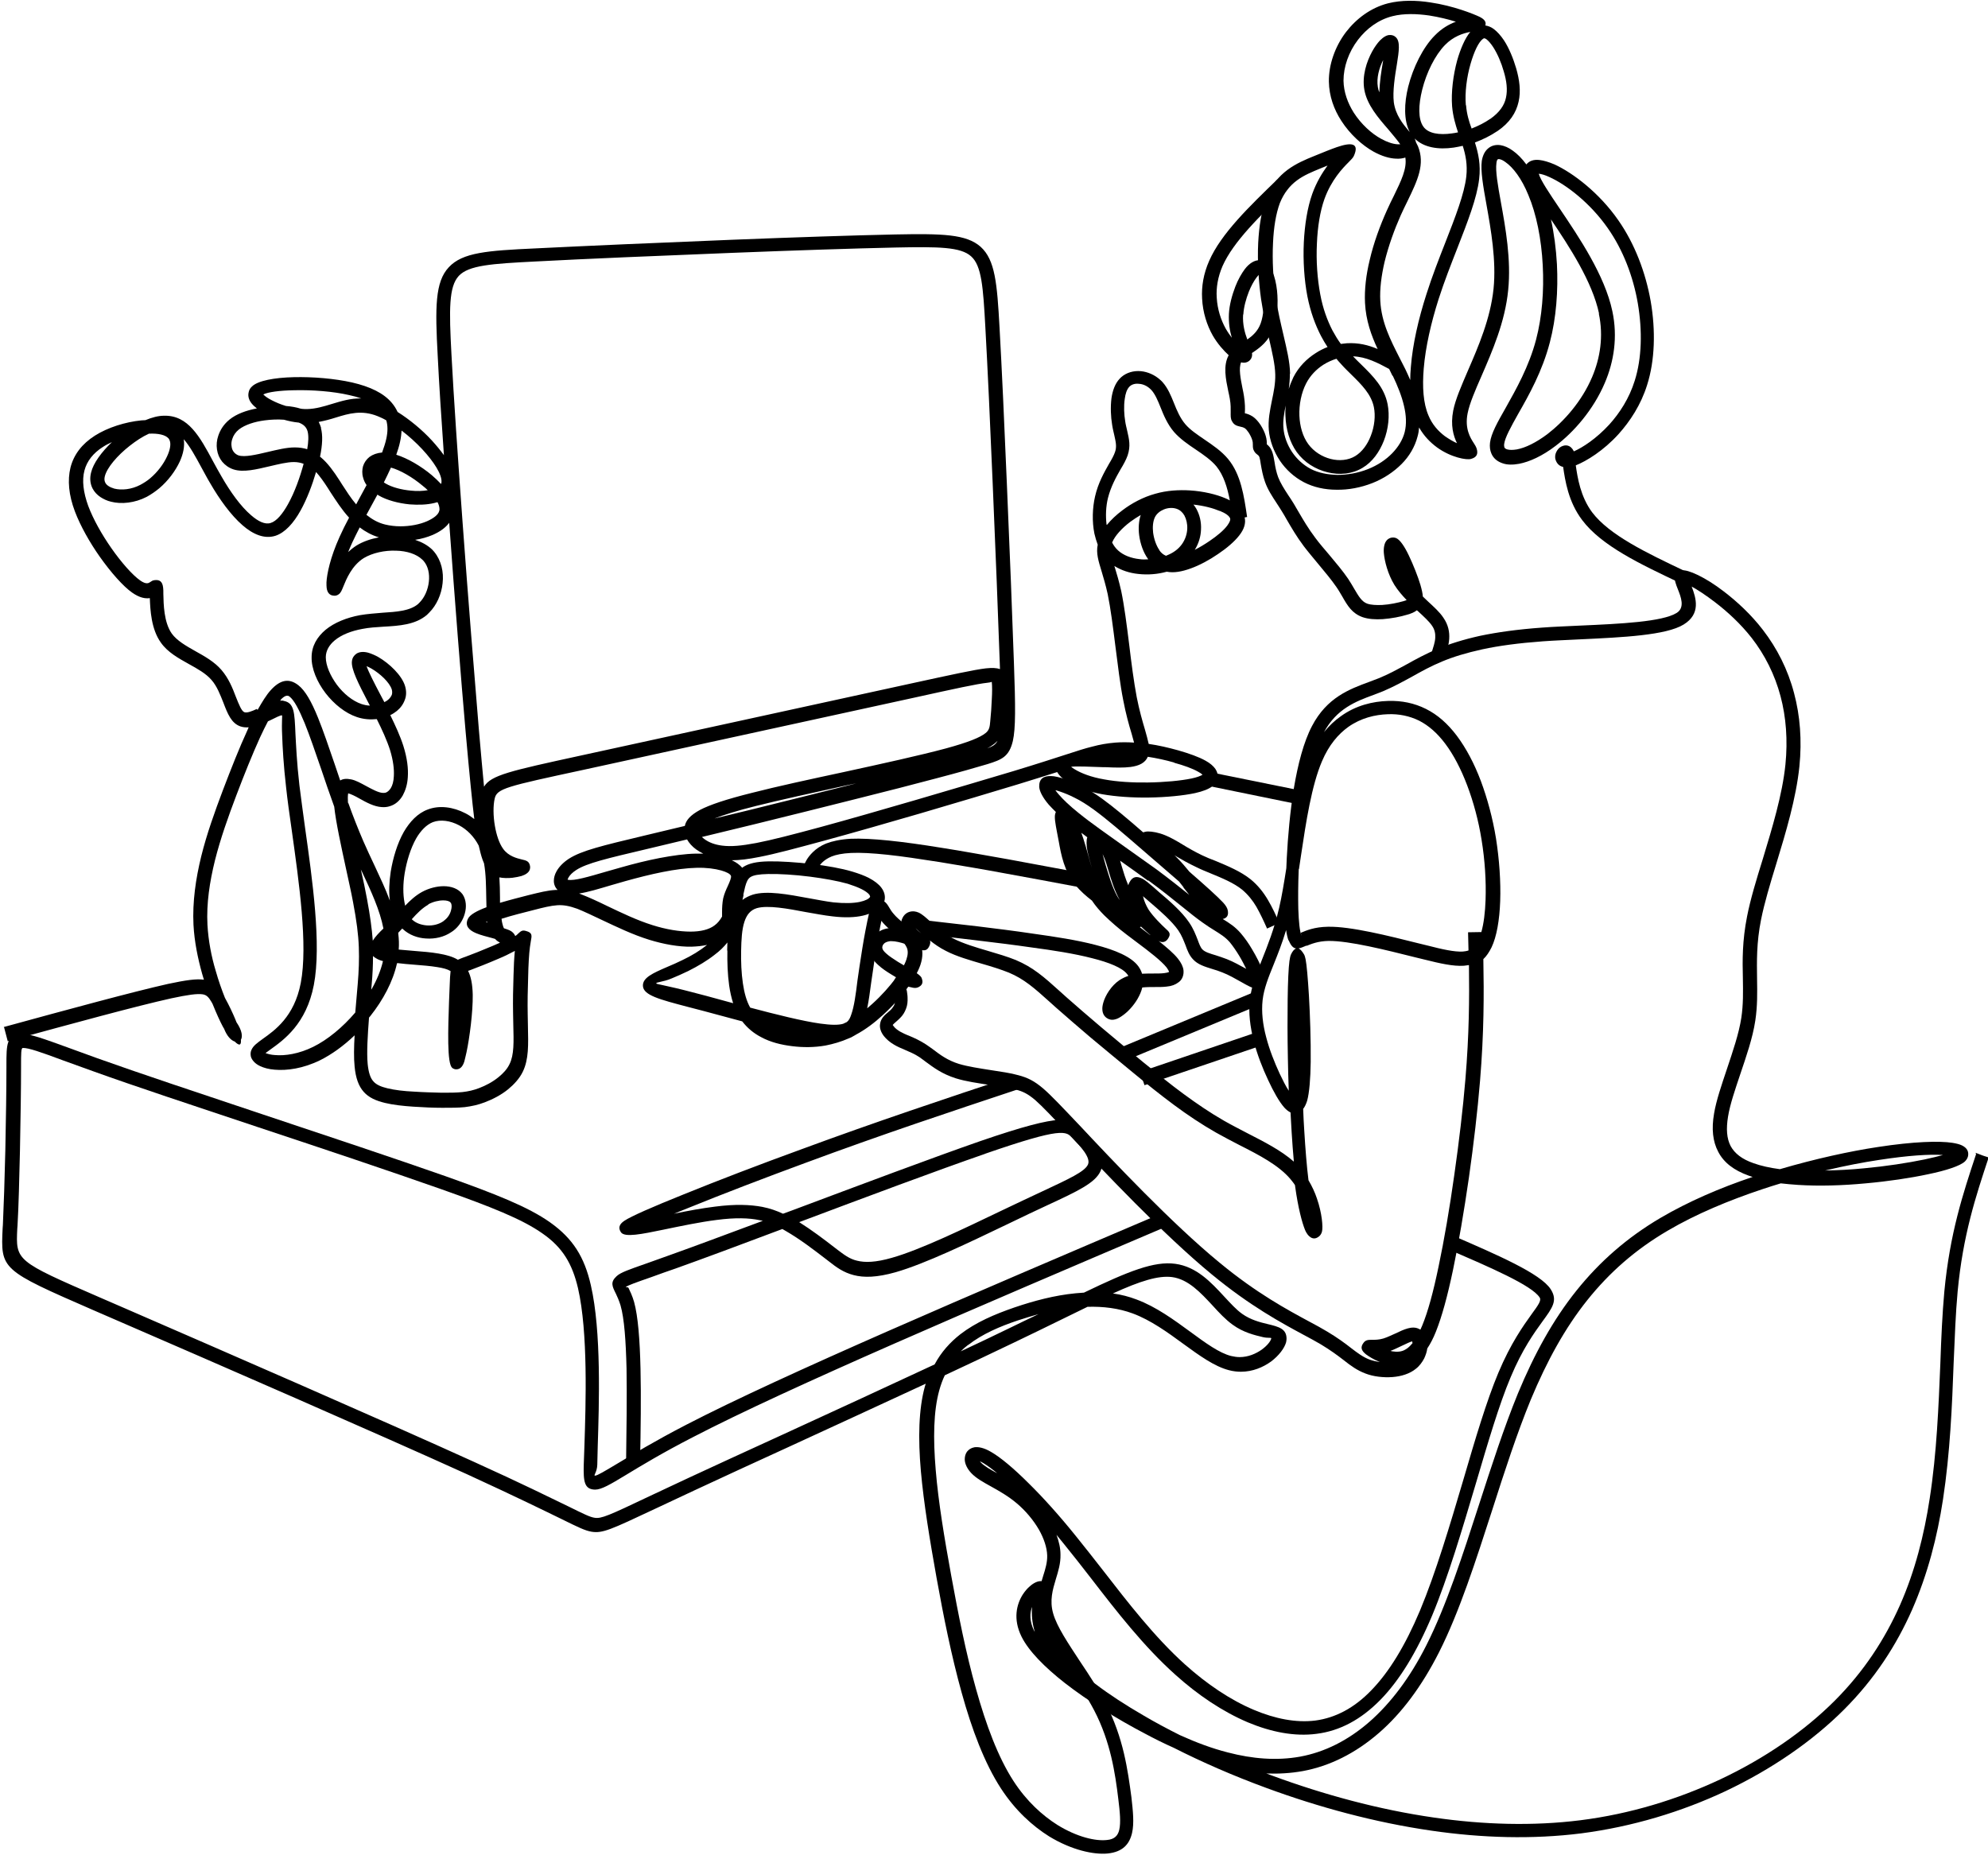
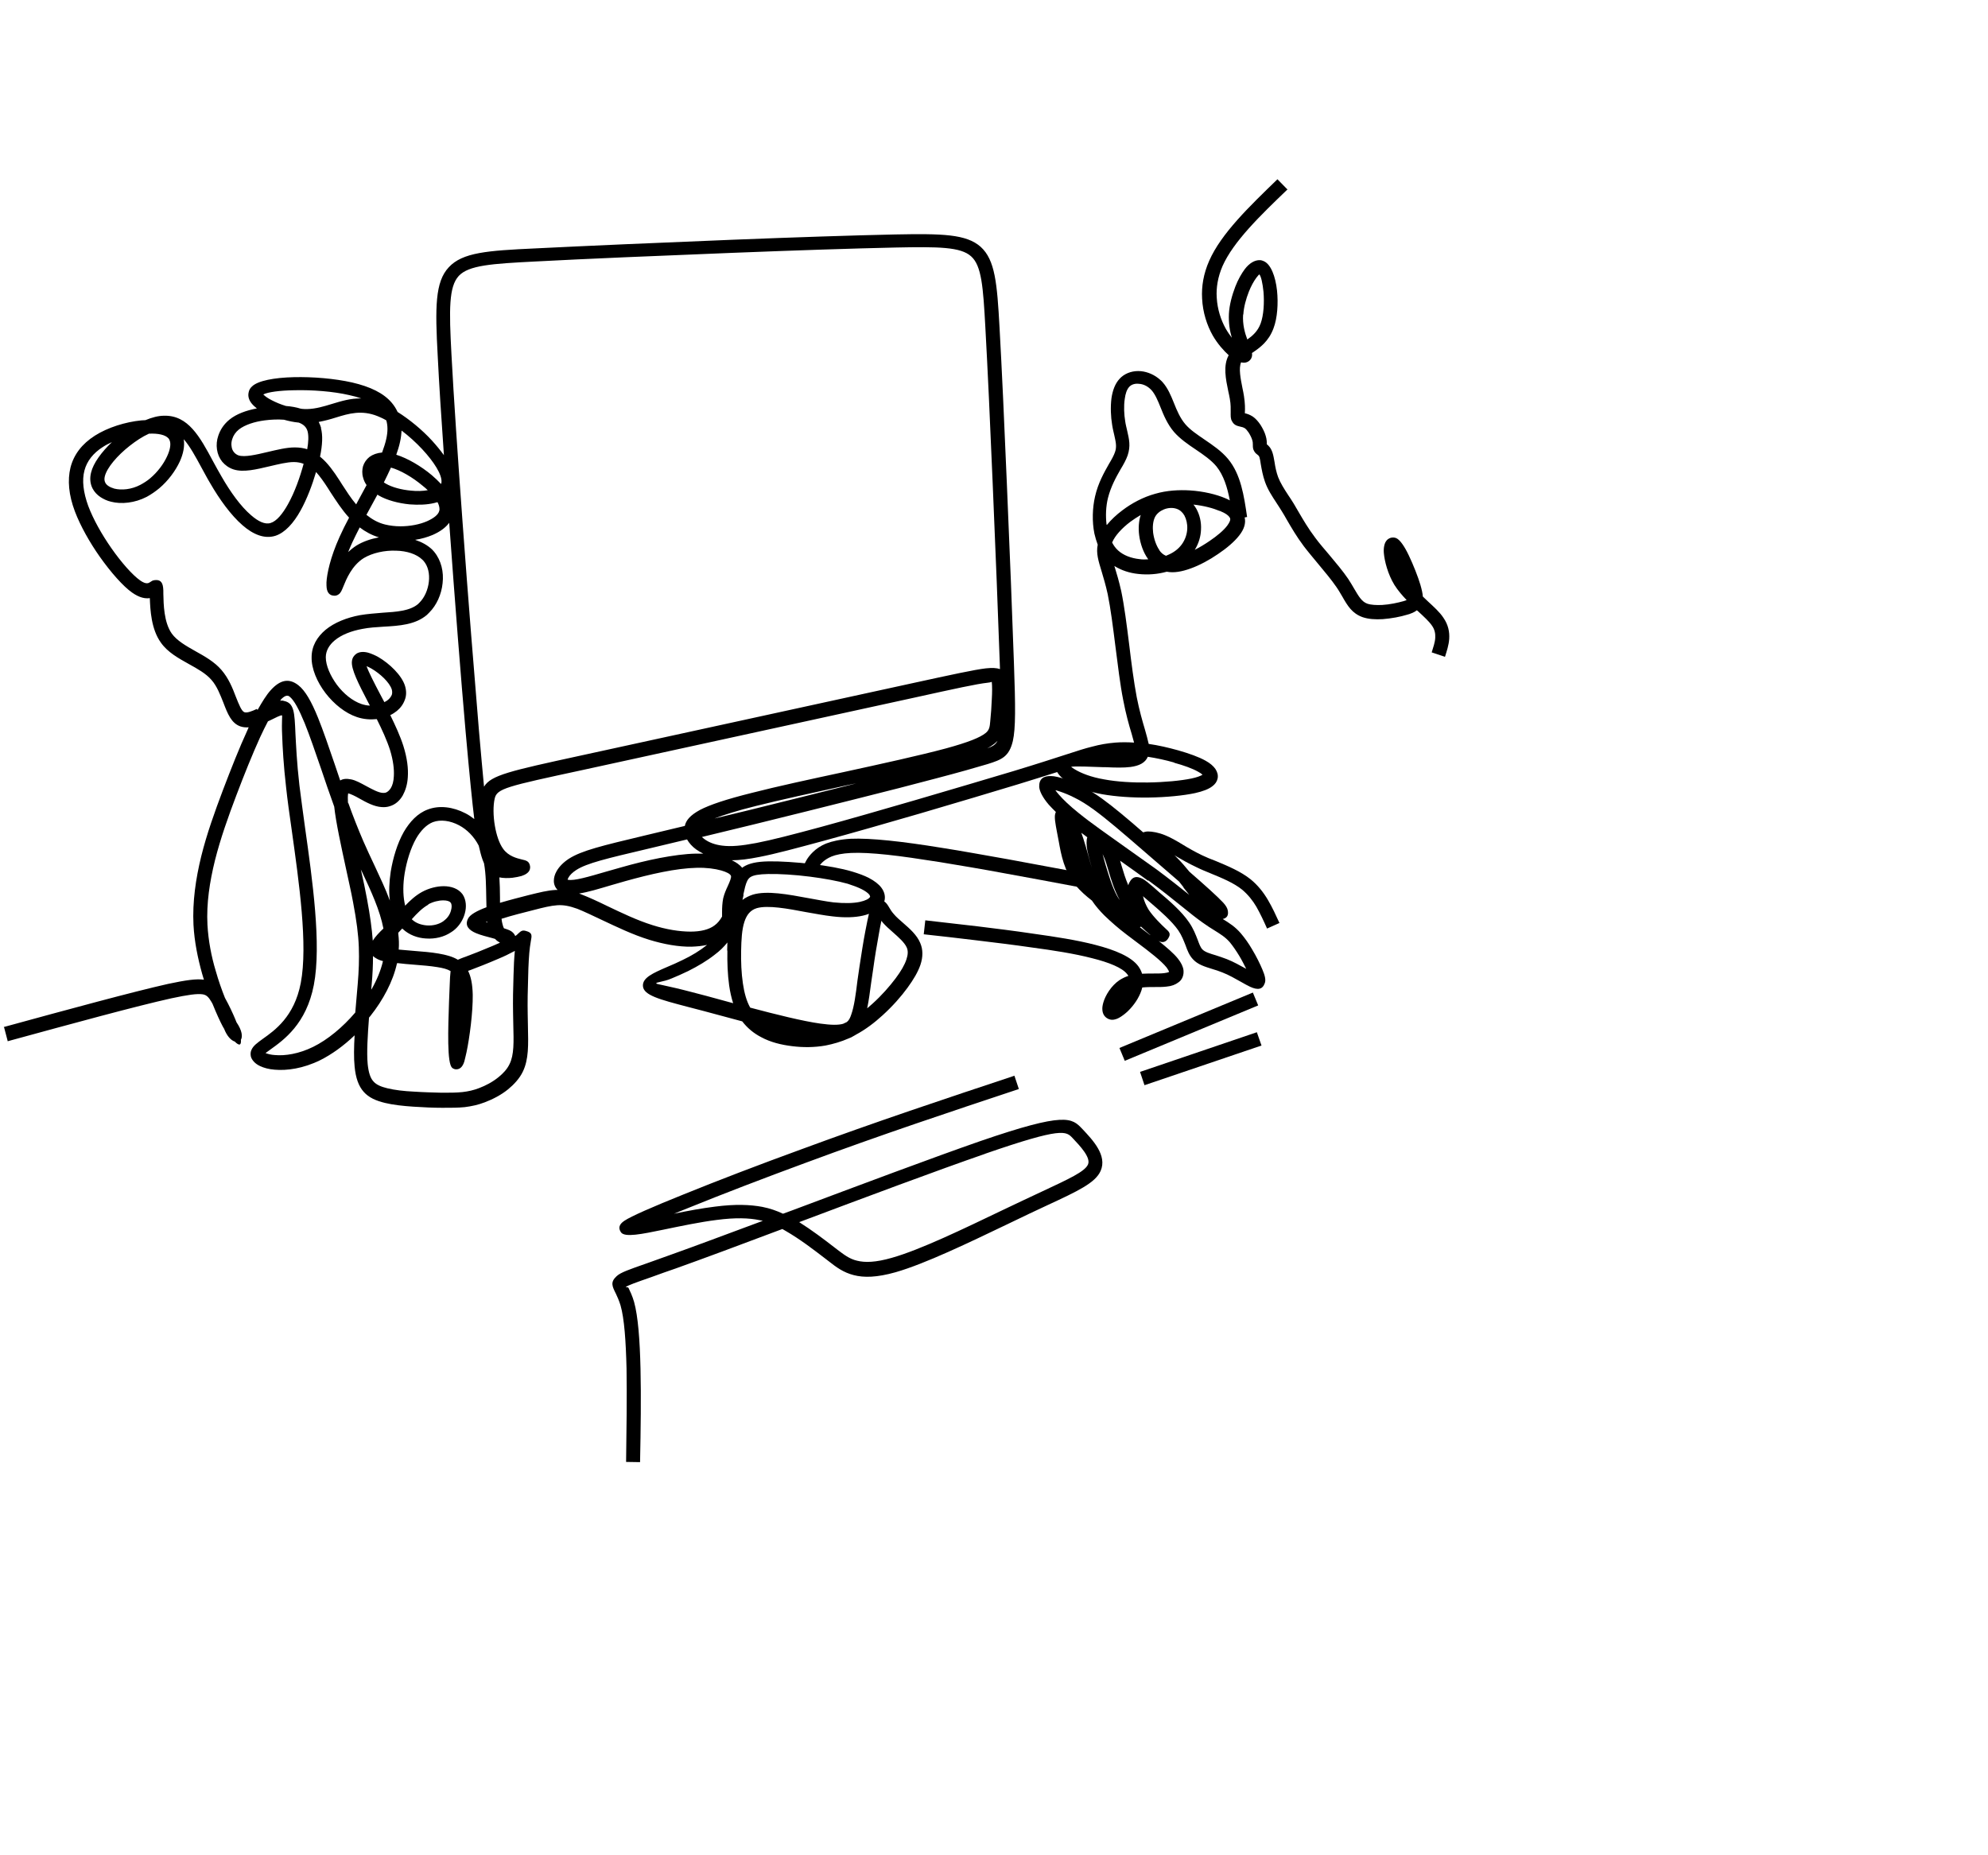
<svg xmlns="http://www.w3.org/2000/svg" clip-rule="evenodd" fill="#000000" fill-rule="evenodd" height="83.7" image-rendering="optimizeQuality" preserveAspectRatio="xMidYMid meet" shape-rendering="geometricPrecision" text-rendering="geometricPrecision" version="1" viewBox="-0.1 0.0 89.7 83.7" width="89.7" zoomAndPan="magnify">
  <g fill="#000000" fill-rule="nonzero" id="change1_1">
-     <path d="M89.04 52.02l0.34 0.13 0.25 0.08c-0.58,1.75 -1.16,3.5 -1.4,6.05 -0.09,0.97 -0.13,2.06 -0.18,3.22 -0.07,1.94 -0.16,4.06 -0.48,6.16 -0.26,1.7 -0.69,3.37 -1.39,4.97 -0.71,1.61 -1.69,3.13 -3.08,4.52 -1.42,1.42 -3.26,2.69 -5.35,3.68 -1.98,0.93 -4.19,1.6 -6.49,1.9 -2.21,0.28 -4.51,0.21 -6.77,-0.12 -2.56,-0.37 -5.09,-1.06 -7.43,-1.92 -1.5,-0.55 -2.92,-1.17 -4.2,-1.82 -0.43,-0.19 -0.87,-0.41 -1.3,-0.64 -1.28,-0.67 -2.58,-1.48 -3.61,-2.28 -0.92,-0.72 -1.64,-1.45 -1.96,-2.1 -0.39,-0.79 -0.22,-1.46 0.06,-1.9 0.1,-0.15 0.21,-0.28 0.32,-0.37 0.12,-0.11 0.25,-0.18 0.35,-0.21 0.18,-0.05 0.33,-0.01 0.44,0.12 0.13,0.16 0.09,0.32 0.03,0.57 -0.1,0.45 -0.32,1.38 0.67,2.58 0.7,0.85 1.99,1.82 3.65,2.78 0.51,0.3 1.05,0.59 1.63,0.88 0.73,0.33 1.45,0.6 2.16,0.78 1.11,0.29 2.2,0.38 3.26,0.19 1.09,-0.2 2.16,-0.72 3.15,-1.59 0.93,-0.82 1.8,-1.95 2.55,-3.44 0.9,-1.78 1.64,-4.07 2.38,-6.36 0.56,-1.73 1.12,-3.46 1.75,-5 0.75,-1.81 1.6,-3.34 2.64,-4.64 1.05,-1.31 2.28,-2.39 3.79,-3.28 1.26,-0.74 2.7,-1.36 4.16,-1.85l-0.18 -0.06c-0.67,-0.24 -1.12,-0.59 -1.37,-1.07 -0.25,-0.47 -0.31,-1.04 -0.19,-1.73 0.1,-0.6 0.34,-1.29 0.58,-2.01 0.26,-0.78 0.54,-1.59 0.65,-2.31 0.09,-0.6 0.08,-1.17 0.07,-1.78 -0.02,-0.82 -0.03,-1.69 0.19,-2.8 0.15,-0.77 0.42,-1.66 0.71,-2.59 0.42,-1.39 0.88,-2.89 1.02,-4.26 0.11,-1.1 0.03,-2.14 -0.22,-3.08 -0.26,-0.98 -0.71,-1.87 -1.3,-2.63 -0.5,-0.64 -1.1,-1.19 -1.65,-1.61 -0.43,-0.33 -0.8,-0.57 -1.06,-0.71 0.2,0.52 0.42,1.23 -0.36,1.71 -0.79,0.49 -2.76,0.58 -4.66,0.67 -0.58,0.03 -1.15,0.05 -1.7,0.09 -1.09,0.08 -1.98,0.2 -2.72,0.36 -0.73,0.16 -1.32,0.34 -1.82,0.55 -0.51,0.21 -0.94,0.45 -1.35,0.68 -0.42,0.23 -0.84,0.46 -1.31,0.66 -0.14,0.06 -0.29,0.11 -0.44,0.17 -0.79,0.29 -1.66,0.62 -2.23,1.68 0.23,-0.29 0.49,-0.53 0.76,-0.72 0.68,-0.49 1.44,-0.67 2.13,-0.69 0.62,-0.02 1.19,0.1 1.71,0.36 0.52,0.26 0.98,0.66 1.4,1.22 0.41,0.55 0.78,1.24 1.08,2.04 0.29,0.78 0.53,1.66 0.68,2.58 0.15,0.95 0.22,1.95 0.19,2.83 -0.03,0.86 -0.16,1.61 -0.39,2.09 -0.11,0.22 -0.23,0.4 -0.37,0.53 0.03,1.61 0.03,3.32 -0.15,5.5 -0.11,1.34 -0.29,2.87 -0.5,4.35 -0.22,1.52 -0.47,2.99 -0.72,4.18 -0.25,1.19 -0.5,2.1 -0.77,2.78 -0.12,0.3 -0.25,0.55 -0.39,0.76 -0.02,0.15 -0.07,0.3 -0.14,0.45 -0.09,0.17 -0.21,0.34 -0.38,0.47 -0.27,0.22 -0.65,0.34 -1.05,0.37 -0.41,0.03 -0.86,-0.02 -1.22,-0.16 -0.37,-0.14 -0.65,-0.34 -0.99,-0.61 -0.26,-0.2 -0.58,-0.44 -1.03,-0.71 -0.22,-0.13 -0.48,-0.27 -0.76,-0.42 -1.02,-0.55 -2.43,-1.31 -4.15,-2.73 -2.2,-1.81 -4.89,-4.67 -6.41,-6.28l-0.02 -0.02c-0.75,-0.79 -1.2,-1.27 -1.54,-1.57 -0.32,-0.27 -0.55,-0.39 -0.87,-0.47 -0.32,-0.09 -0.74,-0.15 -1.17,-0.21 -0.54,-0.08 -1.09,-0.16 -1.54,-0.3 -0.63,-0.2 -1.01,-0.49 -1.35,-0.74 -0.11,-0.08 -0.21,-0.16 -0.3,-0.22 -0.21,-0.14 -0.45,-0.24 -0.66,-0.33 -0.17,-0.07 -0.33,-0.14 -0.48,-0.23 -0.19,-0.11 -0.35,-0.25 -0.46,-0.39 -0.13,-0.17 -0.2,-0.36 -0.17,-0.54 0.03,-0.25 0.2,-0.4 0.38,-0.55 0.05,-0.04 0.1,-0.09 0.14,-0.13 0.05,-0.06 0.09,-0.12 0.12,-0.18 0.03,-0.07 0.04,-0.16 0.03,-0.27 -0,-0.07 -0.01,-0.15 -0.03,-0.23 -0.04,-0.28 -0.08,-0.56 0.08,-0.75l-0.2 -0.12c-0.23,-0.14 -0.44,-0.28 -0.61,-0.44 -0.2,-0.18 -0.34,-0.38 -0.38,-0.62 -0.01,-0.05 -0.01,-0.09 -0.01,-0.13 0,-0.2 0.08,-0.41 0.23,-0.58 0.14,-0.16 0.34,-0.28 0.61,-0.32 0.07,-0.01 0.14,-0.02 0.22,-0.02 0.12,0 0.26,0.02 0.39,0.04 -0.02,-0.09 -0.03,-0.18 -0.02,-0.27 0.01,-0.11 0.05,-0.21 0.11,-0.3 0.07,-0.1 0.17,-0.17 0.29,-0.2 0.12,-0.03 0.25,-0.02 0.39,0.04 0.17,0.08 0.32,0.22 0.52,0.4 0.26,0.24 0.6,0.55 1.06,0.78 0.44,0.22 1,0.39 1.55,0.55 0.44,0.13 0.88,0.26 1.25,0.41 0.78,0.33 1.26,0.75 2,1.42l0.3 0.27c0.42,0.37 0.95,0.83 1.54,1.33 0.63,0.53 1.29,1.08 1.91,1.59 0.63,0.51 1.23,1 1.83,1.44 0.6,0.44 1.2,0.85 1.83,1.21 0.35,0.2 0.69,0.37 1.03,0.55 0.78,0.4 1.53,0.78 2.11,1.29 -0.04,-0.42 -0.07,-0.87 -0.1,-1.33 -0.02,-0.29 -0.03,-0.59 -0.05,-0.89 -0.1,-0.05 -0.19,-0.12 -0.28,-0.22 -0.23,-0.26 -0.49,-0.72 -0.73,-1.24 -0.25,-0.53 -0.49,-1.14 -0.65,-1.76 -0.16,-0.64 -0.25,-1.29 -0.17,-1.9 0.07,-0.6 0.29,-1.13 0.54,-1.77 0.25,-0.63 0.55,-1.37 0.78,-2.36 0.12,-0.52 0.22,-1.13 0.32,-1.77l0.02 -0.46c0.05,-0.97 0.15,-2.1 0.32,-3.15 0.18,-1.07 0.44,-2.09 0.82,-2.81 0.67,-1.28 1.68,-1.66 2.58,-1.99 0.14,-0.05 0.28,-0.11 0.42,-0.16 0.45,-0.18 0.84,-0.4 1.25,-0.62 0.43,-0.24 0.87,-0.48 1.41,-0.71 0.54,-0.22 1.16,-0.42 1.93,-0.59 0.77,-0.16 1.68,-0.29 2.8,-0.37 0.52,-0.04 1.11,-0.06 1.71,-0.09 1.82,-0.08 3.7,-0.17 4.35,-0.57 0.39,-0.24 0.19,-0.73 0.06,-1.06 -0.05,-0.12 -0.09,-0.23 -0.12,-0.34 -0.06,-0.27 0.01,-0.45 0.3,-0.52 0.26,-0.05 1.05,0.3 1.89,0.95 0.59,0.45 1.23,1.04 1.76,1.73 0.64,0.83 1.13,1.79 1.41,2.86 0.27,1.01 0.36,2.12 0.24,3.31 -0.15,1.44 -0.61,2.97 -1.04,4.38 -0.28,0.91 -0.54,1.78 -0.69,2.53 -0.21,1.05 -0.19,1.89 -0.18,2.67 0.01,0.63 0.02,1.23 -0.08,1.89 -0.12,0.79 -0.41,1.62 -0.68,2.42 -0.23,0.69 -0.46,1.35 -0.55,1.91 -0.09,0.55 -0.06,0.99 0.12,1.33 0.18,0.33 0.51,0.59 1.03,0.77 0.33,0.12 0.74,0.21 1.19,0.27 1.6,-0.47 3.16,-0.81 4.42,-1 1.62,-0.25 2.77,-0.28 3.36,-0.19 0.19,0.03 0.34,0.07 0.44,0.12 0.22,0.11 0.31,0.27 0.27,0.48 -0.02,0.09 -0.07,0.17 -0.14,0.24 -0.21,0.2 -0.84,0.41 -1.67,0.58 -0.79,0.17 -1.8,0.32 -2.81,0.41 -1.05,0.1 -2.11,0.13 -3.05,0.07 -0.27,-0.02 -0.53,-0.04 -0.78,-0.07 -0.27,0.08 -0.55,0.17 -0.82,0.26 -1.5,0.5 -3,1.12 -4.29,1.88 -1.45,0.85 -2.62,1.88 -3.62,3.13 -1,1.25 -1.82,2.74 -2.55,4.49 -0.62,1.51 -1.18,3.23 -1.73,4.95 -0.75,2.32 -1.49,4.63 -2.41,6.45 -0.79,1.56 -1.7,2.76 -2.7,3.63 -1.08,0.94 -2.25,1.51 -3.44,1.73 -0.55,0.1 -1.1,0.13 -1.65,0.11l0.27 0.1c2.31,0.85 4.79,1.53 7.3,1.89 2.21,0.32 4.45,0.39 6.6,0.12 2.23,-0.28 4.38,-0.94 6.3,-1.84 2.02,-0.95 3.8,-2.18 5.17,-3.55 1.33,-1.33 2.27,-2.79 2.95,-4.32 0.68,-1.54 1.09,-3.17 1.34,-4.81 0.32,-2.06 0.4,-4.17 0.48,-6.09 0.04,-1.17 0.09,-2.26 0.18,-3.25 0.25,-2.63 0.84,-4.41 1.43,-6.19l0 -0.01zm-42.45 21.62c-0.13,-0.44 -0.15,-0.82 -0.12,-1.13 -0.11,0.28 -0.12,0.64 0.08,1.06l0.04 0.07zm38.11 -21.3c-0.73,0.11 -1.57,0.27 -2.45,0.48 0.57,-0.01 1.17,-0.04 1.76,-0.1 0.98,-0.09 1.96,-0.24 2.73,-0.4 0.33,-0.07 0.61,-0.14 0.83,-0.2 -0.6,-0.04 -1.57,0.02 -2.87,0.22zm-26.2 -13.12c-0.03,0.7 -0.03,1.3 -0.02,1.79 0.02,0.62 0.07,1.03 0.14,1.2 0.04,0.11 -0.04,-0.11 -0.02,-0.12 0.24,-0.1 0.6,-0.26 1.22,-0.27 1.03,-0.02 2.73,0.41 4.09,0.75l0.41 0.1c0.66,0.17 1.2,0.29 1.58,0.27 0.09,-0.01 0.18,-0.02 0.26,-0.05l-0.02 -0.82 0.6 -0.01c0.11,-0.39 0.17,-0.89 0.19,-1.45 0.03,-0.84 -0.03,-1.8 -0.18,-2.71 -0.14,-0.88 -0.37,-1.72 -0.65,-2.46 -0.28,-0.74 -0.62,-1.39 -0.99,-1.88 -0.36,-0.48 -0.75,-0.82 -1.18,-1.04 -0.43,-0.21 -0.9,-0.31 -1.41,-0.29 -0.58,0.02 -1.21,0.17 -1.78,0.57 -0.46,0.33 -0.88,0.82 -1.19,1.55 -0.47,1.1 -0.72,2.73 -0.95,4.27l-0.09 0.6zm-0.46 3.22c-0.04,-0.1 -0.08,-0.26 -0.11,-0.47 -0.18,0.6 -0.38,1.1 -0.56,1.55 -0.24,0.59 -0.44,1.09 -0.5,1.61 -0.06,0.53 0.01,1.11 0.16,1.67 0.15,0.58 0.38,1.15 0.61,1.65 0.14,0.29 0.27,0.56 0.41,0.77 -0.02,-0.49 -0.03,-0.98 -0.04,-1.46 -0.02,-0.98 -0.02,-1.9 -0.01,-2.66 0.01,-0.81 0.04,-1.43 0.08,-1.73 0.02,-0.14 0.04,-0.23 0.07,-0.3 0.07,-0.15 0.15,-0.24 0.23,-0.27 -0.13,-0.02 -0.23,-0.12 -0.33,-0.36zm0.81 0.23c-0.14,0.06 -0.26,0.11 -0.36,0.13 0.08,0.03 0.16,0.12 0.25,0.27 0.03,0.05 0.05,0.13 0.07,0.22 0.05,0.26 0.1,0.82 0.15,1.64 0.05,0.86 0.09,2.01 0.08,2.99 -0.01,0.74 -0.06,1.39 -0.16,1.75 -0.05,0.16 -0.11,0.28 -0.18,0.37 0.01,0.33 0.03,0.66 0.05,0.99 0.05,0.82 0.11,1.59 0.19,2.23 0.16,0.27 0.29,0.55 0.38,0.82 0.23,0.66 0.28,1.29 0.23,1.49 -0.02,0.09 -0.07,0.17 -0.13,0.22 -0.18,0.15 -0.35,0.12 -0.51,-0.07 -0.04,-0.05 -0.09,-0.13 -0.13,-0.23 -0.13,-0.32 -0.31,-0.99 -0.44,-1.94l-0.01 -0.07c-0.06,-0.1 -0.14,-0.19 -0.21,-0.28 -0.53,-0.62 -1.39,-1.07 -2.3,-1.53 -0.35,-0.18 -0.71,-0.37 -1.05,-0.56 -0.65,-0.37 -1.28,-0.79 -1.9,-1.25 -0.62,-0.46 -1.23,-0.95 -1.85,-1.46 -0.66,-0.54 -1.33,-1.1 -1.92,-1.59 -0.56,-0.48 -1.1,-0.94 -1.55,-1.34l-0.3 -0.27c-0.69,-0.62 -1.14,-1.02 -1.83,-1.31 -0.35,-0.14 -0.76,-0.27 -1.18,-0.39 -0.58,-0.17 -1.18,-0.34 -1.66,-0.59 -0.28,-0.14 -0.52,-0.31 -0.72,-0.47 0.02,0.05 0.02,0.12 -0.01,0.21l-0.01 0.02c-0.08,0.2 -0.2,0.25 -0.4,0.19 -0.05,-0.01 -0.09,-0.03 -0.15,-0.06 -0.25,-0.1 -0.8,-0.33 -1.17,-0.33 -0.04,0 -0.08,0 -0.11,0.01 -0.11,0.02 -0.19,0.06 -0.24,0.12 -0.04,0.05 -0.06,0.1 -0.06,0.15l0 0.03c0.01,0.08 0.08,0.16 0.18,0.25 0.13,0.12 0.32,0.24 0.52,0.37 0.13,0.08 0.32,0.19 0.49,0.29 0.3,0.18 0.54,0.32 0.59,0.45l0 0.01c0.08,0.2 0.01,0.33 -0.18,0.41l-0 0c-0.11,0.04 -0.19,0.02 -0.31,-0.01 -0.1,-0.02 -0.26,-0.06 -0.27,-0.06 -0.05,0.03 0.07,0.1 0.09,0.24 0.01,0.09 0.03,0.19 0.03,0.28 0.01,0.19 -0.01,0.36 -0.07,0.51 -0.06,0.16 -0.14,0.29 -0.25,0.4 -0.06,0.06 -0.12,0.12 -0.18,0.17 -0.08,0.07 -0.16,0.14 -0.17,0.16 -0,0.01 0.02,0.03 0.05,0.07 0.06,0.08 0.15,0.15 0.28,0.23 0.11,0.06 0.25,0.13 0.41,0.19 0.24,0.1 0.5,0.22 0.76,0.39 0.12,0.08 0.23,0.16 0.34,0.24 0.29,0.22 0.63,0.48 1.15,0.64 0.4,0.12 0.93,0.2 1.44,0.28 0.45,0.07 0.89,0.13 1.24,0.23 0.42,0.11 0.72,0.26 1.12,0.6 0.37,0.32 0.83,0.81 1.59,1.61l0.02 0.02c1.5,1.6 4.18,4.45 6.35,6.23 1.67,1.38 3.05,2.12 4.05,2.66 0.3,0.16 0.56,0.3 0.79,0.44 0.47,0.28 0.81,0.53 1.09,0.75 0.3,0.23 0.54,0.41 0.83,0.52 0.14,0.05 0.3,0.09 0.47,0.11 -0.29,-0.11 -0.51,-0.26 -0.62,-0.34 -0.23,-0.18 -0.26,-0.33 -0.12,-0.52 0.1,-0.14 0.22,-0.14 0.4,-0.14 0.12,-0 0.3,-0 0.5,-0.06 0.16,-0.05 0.35,-0.14 0.53,-0.22 0.4,-0.19 0.77,-0.37 1.08,-0.21l0.06 0.03 0.08 -0.18c0.26,-0.63 0.5,-1.51 0.74,-2.67 0.25,-1.18 0.5,-2.64 0.71,-4.14 0.21,-1.47 0.39,-2.98 0.5,-4.31 0.17,-2.03 0.18,-3.64 0.16,-5.15 -0.07,0.01 -0.15,0.02 -0.23,0.03 -0.48,0.03 -1.06,-0.1 -1.78,-0.28l-0.41 -0.1c-1.32,-0.33 -2.98,-0.75 -3.92,-0.74 -0.48,0.01 -0.78,0.14 -0.98,0.22zm-17.38 -0.55l-0.26 -0.23c0.07,0.08 0.17,0.16 0.26,0.23zm22.16 18.48c-0,-0.03 -0.01,-0.05 -0.01,-0.07 -0.07,0.01 -0.28,0.11 -0.51,0.22 -0.15,0.07 -0.31,0.15 -0.47,0.21l0.08 0.02c0.2,0.03 0.41,0.03 0.59,-0.08 0.11,-0.06 0.22,-0.16 0.33,-0.3z" />
-     <path d="M65.46 55.76l0 0c1.98,0.86 3.96,1.71 4.41,2.42 0.32,0.5 0.09,0.82 -0.38,1.46 -0.36,0.5 -0.9,1.24 -1.43,2.51 -0.52,1.23 -1.03,2.97 -1.57,4.8 -0.61,2.05 -1.25,4.22 -1.97,5.95 -0.7,1.66 -1.47,2.92 -2.33,3.8 -0.88,0.9 -1.84,1.41 -2.89,1.54 -0.99,0.13 -2.05,-0.08 -3.1,-0.52 -1.13,-0.48 -2.25,-1.23 -3.27,-2.15 -1.43,-1.28 -2.66,-2.87 -3.81,-4.36 -0.41,-0.53 -0.81,-1.04 -1.2,-1.52l-0.35 -0.43c0.11,0.3 0.18,0.6 0.18,0.89 0.01,0.4 -0.1,0.75 -0.21,1.11 -0.14,0.47 -0.29,0.96 -0.12,1.55 0.17,0.6 0.68,1.35 1.21,2.16 0.41,0.61 0.83,1.25 1.16,1.89 0.39,0.76 0.65,1.53 0.82,2.25 0.17,0.72 0.26,1.39 0.34,1.99 0.07,0.62 0.13,1.17 0.03,1.61 -0.12,0.52 -0.43,0.86 -1.1,0.93 -0.63,0.06 -1.62,-0.15 -2.64,-0.77 -0.75,-0.47 -1.53,-1.17 -2.18,-2.17 -0.74,-1.14 -1.31,-2.66 -1.77,-4.32 -0.46,-1.65 -0.82,-3.45 -1.13,-5.17 -0.31,-1.73 -0.58,-3.37 -0.71,-4.83 -0.13,-1.48 -0.1,-2.79 0.18,-3.81l0.04 -0.13c-2.05,0.95 -4.24,1.96 -6.22,2.87 -1.51,0.69 -2.9,1.33 -4.23,1.95 -0.79,0.37 -1.33,0.62 -1.77,0.83 -2,0.94 -2.36,1.11 -2.86,1.03 -0.29,-0.05 -0.58,-0.19 -1.37,-0.58 -0.76,-0.37 -2.02,-0.99 -4.24,-2.01 -4.05,-1.84 -11.36,-5.02 -15.72,-6.91l-1.13 -0.49c-4.2,-1.83 -4.2,-1.84 -4.11,-3.72l0.01 -0.13c0.04,-0.85 0.08,-2.1 0.11,-3.35 0.03,-1.39 0.05,-2.83 0.05,-3.76l0 -0.09c0,-0.96 0,-1.4 0.69,-1.42 0.38,-0.01 0.98,0.21 2.08,0.61 0.38,0.14 0.82,0.3 1.32,0.48 1.87,0.67 4.61,1.58 7.45,2.53 2.97,0.99 6.06,2.02 8.28,2.8 2.25,0.8 3.72,1.38 4.71,2.08 1.03,0.73 1.55,1.56 1.84,2.84 0.48,2.08 0.37,5.36 0.31,7.27l-0.02 0.83c-0.01,0.34 -0.19,0.49 -0.1,0.49 0.1,0 0.43,-0.2 1.05,-0.57 0.67,-0.4 1.64,-0.99 3.07,-1.73 4.35,-2.25 12.85,-5.87 21.36,-9.5l0.25 0.58c-8.49,3.62 -16.99,7.24 -21.31,9.48 -1.4,0.72 -2.37,1.31 -3.03,1.71 -0.71,0.43 -1.1,0.66 -1.39,0.66 -0.49,-0.01 -0.53,-0.37 -0.51,-1.14l0.03 -0.84c0.06,-1.88 0.17,-5.11 -0.29,-7.11 -0.26,-1.11 -0.7,-1.84 -1.59,-2.46 -0.93,-0.66 -2.36,-1.22 -4.56,-2 -2.3,-0.81 -5.34,-1.83 -8.27,-2.8 -2.88,-0.96 -5.66,-1.88 -7.46,-2.53 -0.52,-0.19 -0.96,-0.35 -1.33,-0.48 -1.02,-0.38 -1.59,-0.58 -1.84,-0.57 -0.08,0 -0.08,0.25 -0.08,0.79l0 0.09c0,0.87 -0.02,2.31 -0.05,3.77 -0.03,1.27 -0.06,2.53 -0.11,3.37l-0.01 0.13c-0.07,1.45 -0.07,1.46 3.73,3.11l1.13 0.49c4.35,1.89 11.64,5.06 15.73,6.92 2.23,1.01 3.49,1.64 4.26,2.01 0.73,0.36 0.99,0.49 1.2,0.52 0.3,0.05 0.64,-0.1 2.49,-0.98l1.77 -0.83c0.96,-0.45 2.52,-1.16 4.24,-1.95 2.18,-1 4.61,-2.12 6.84,-3.16 0.3,-0.56 0.7,-1 1.16,-1.36 0.7,-0.54 1.54,-0.9 2.44,-1.21 0.88,-0.3 1.82,-0.55 2.76,-0.64 0.13,-0.01 0.25,-0.02 0.38,-0.03 2.01,-0.97 3.17,-1.43 4.12,-1.3 0.96,0.13 1.61,0.83 2.21,1.48 0.28,0.3 0.54,0.59 0.81,0.78 0.38,0.27 0.81,0.38 1.15,0.46 0.5,0.12 0.85,0.21 0.85,0.66 0,0.05 -0.01,0.11 -0.02,0.16 -0.07,0.26 -0.32,0.6 -0.68,0.87 -0.36,0.26 -0.83,0.46 -1.36,0.46 -0.17,0 -0.35,-0.02 -0.54,-0.07 -0.66,-0.17 -1.33,-0.66 -2.06,-1.19 -0.71,-0.52 -1.47,-1.07 -2.28,-1.37 -0.65,-0.24 -1.34,-0.32 -2.04,-0.3l-1.27 0.62c-0.61,0.3 -1.29,0.63 -2.02,0.98 -0.94,0.45 -2.01,0.96 -3.15,1.49 -0.1,0.21 -0.18,0.43 -0.25,0.68 -0.26,0.94 -0.28,2.17 -0.16,3.59 0.12,1.45 0.39,3.07 0.7,4.77 0.31,1.7 0.66,3.49 1.12,5.12 0.45,1.61 0.99,3.07 1.69,4.15 0.59,0.91 1.3,1.55 1.98,1.98 0.89,0.55 1.73,0.74 2.24,0.68 0.34,-0.03 0.49,-0.2 0.55,-0.45 0.08,-0.33 0.03,-0.83 -0.04,-1.39 -0.07,-0.59 -0.16,-1.24 -0.32,-1.91 -0.16,-0.67 -0.4,-1.39 -0.77,-2.1 -0.32,-0.61 -0.73,-1.23 -1.13,-1.83 -0.56,-0.85 -1.1,-1.64 -1.3,-2.33 -0.22,-0.77 -0.04,-1.35 0.13,-1.91 0.1,-0.31 0.19,-0.62 0.18,-0.92 -0.01,-0.36 -0.15,-0.77 -0.37,-1.16 -0.26,-0.45 -0.62,-0.87 -1,-1.19 -0.39,-0.33 -0.8,-0.56 -1.16,-0.76 -0.36,-0.2 -0.67,-0.37 -0.89,-0.6 -0.19,-0.2 -0.3,-0.43 -0.3,-0.63 -0,-0.12 0.03,-0.24 0.1,-0.34 0.08,-0.1 0.18,-0.17 0.33,-0.2 0.18,-0.03 0.44,0.02 0.76,0.21 0.42,0.24 1.02,0.74 1.7,1.42 0.65,0.64 1.38,1.45 2.12,2.37 0.4,0.49 0.8,1.01 1.21,1.53 1.14,1.47 2.35,3.04 3.73,4.28 0.97,0.87 2.03,1.59 3.1,2.04 0.95,0.4 1.9,0.59 2.77,0.48 0.9,-0.12 1.75,-0.56 2.52,-1.36 0.8,-0.82 1.53,-2.01 2.2,-3.6 0.71,-1.7 1.35,-3.85 1.95,-5.88 0.54,-1.85 1.06,-3.6 1.59,-4.86 0.56,-1.33 1.12,-2.11 1.5,-2.64 0.3,-0.41 0.45,-0.62 0.36,-0.75 -0.35,-0.55 -2.24,-1.36 -4.13,-2.18l-0.01 -0 0.18 -0.4 0.08 -0.18 0 0zm-20.53 10.75c-0.25,-0.21 -0.47,-0.37 -0.65,-0.48 -0.07,-0.04 -0.12,-0.07 -0.17,-0.09l0.06 0.07c0.15,0.15 0.42,0.31 0.74,0.48l0.03 0.02zm-1.35 -5.82c-0.12,0.09 -0.23,0.19 -0.33,0.29 0.75,-0.35 1.46,-0.69 2.12,-1.01 0.5,-0.24 0.96,-0.47 1.39,-0.67 -0.31,0.09 -0.62,0.18 -0.92,0.28 -0.84,0.28 -1.62,0.62 -2.25,1.11zm6.55 -2.32c0.36,0.05 0.71,0.14 1.05,0.27 0.89,0.33 1.69,0.92 2.43,1.46 0.68,0.5 1.31,0.96 1.84,1.09 0.13,0.03 0.26,0.05 0.38,0.05 0.39,0 0.73,-0.15 0.99,-0.33 0.25,-0.18 0.41,-0.38 0.44,-0.51l0 -0.01c0,-0.04 -0.15,0 -0.37,-0.05 -0.38,-0.09 -0.89,-0.21 -1.37,-0.56 -0.32,-0.23 -0.61,-0.54 -0.91,-0.87 -0.53,-0.57 -1.09,-1.18 -1.82,-1.28 -0.62,-0.08 -1.43,0.17 -2.68,0.74z" />
    <path d="M28.15 65.96c0.02,-1.47 0.04,-2.95 0.02,-4.2 -0.03,-1.23 -0.1,-2.26 -0.27,-2.85 -0.07,-0.23 -0.15,-0.4 -0.21,-0.53 -0.17,-0.34 -0.26,-0.52 0.03,-0.79 0.18,-0.17 0.56,-0.3 1.36,-0.58 0.25,-0.09 0.54,-0.19 1.09,-0.39 1.07,-0.38 2.53,-0.93 4.15,-1.53l-0.15 -0.03c-0.48,-0.1 -1.09,-0.12 -1.93,-0.01 -0.73,0.09 -1.64,0.28 -2.41,0.44 -0.97,0.2 -1.74,0.36 -1.91,0.12 -0.13,-0.19 -0.09,-0.36 0.15,-0.52 0.29,-0.2 1.3,-0.64 2.67,-1.19 1.5,-0.61 3.43,-1.35 5.27,-2.02 3.44,-1.27 6.54,-2.3 9.64,-3.33l0.02 -0.01 0.2 0.6 -0.02 0.01c-3.07,1.02 -6.14,2.04 -9.62,3.33 -1.82,0.67 -3.75,1.41 -5.25,2.02l-0.67 0.27c0.62,-0.13 1.28,-0.25 1.85,-0.32 0.92,-0.12 1.59,-0.09 2.13,0.01 0.36,0.07 0.66,0.18 0.94,0.31l0.41 -0.15c3.04,-1.14 6.37,-2.39 8.5,-3.13 3.84,-1.32 4.12,-1.05 4.6,-0.54l0.01 0.01c0.45,0.48 1.12,1.18 0.81,1.88 -0.24,0.54 -1.03,0.91 -2.41,1.55l-0.81 0.38 -1 0.48c-1.69,0.81 -3.7,1.78 -5.03,2.16 -0.85,0.24 -1.43,0.25 -1.89,0.13 -0.47,-0.12 -0.79,-0.36 -1.12,-0.62l-0.13 -0.1c-0.56,-0.43 -1.17,-0.9 -1.83,-1.28l-0.14 -0.08c-1.91,0.72 -3.66,1.37 -4.81,1.78 -0.32,0.11 -0.75,0.26 -1.1,0.39 -0.72,0.25 -1.05,0.37 -1.14,0.44 -0.06,0.05 0.07,-0.02 0.11,0.05 0.07,0.15 0.17,0.35 0.25,0.63 0.18,0.65 0.26,1.72 0.29,3.01 0.03,1.26 0.01,2.74 -0.02,4.22l-0.63 -0.01zm16.19 -13.89c-2.14,0.74 -5.4,1.96 -8.38,3.08 0.57,0.36 1.1,0.76 1.59,1.14l0.13 0.1c0.28,0.21 0.54,0.42 0.89,0.5 0.36,0.09 0.84,0.08 1.57,-0.13 1.28,-0.36 3.26,-1.32 4.93,-2.12l1.01 -0.48 0.81 -0.38c1.24,-0.58 1.96,-0.91 2.1,-1.23 0.14,-0.31 -0.35,-0.83 -0.68,-1.18l-0.01 -0.01c-0.3,-0.32 -0.47,-0.5 -3.94,0.7z" />
-     <path d="M75.68 26.3l-0.01 -0.01c-1.75,-0.83 -3.51,-1.66 -4.38,-2.82 -0.63,-0.83 -0.77,-1.79 -0.86,-2.4 -0.19,-0.04 -0.29,-0.17 -0.34,-0.32 -0.04,-0.12 -0.02,-0.25 0.03,-0.35 0.05,-0.11 0.13,-0.2 0.23,-0.25 0.2,-0.1 0.42,-0.07 0.56,0.21l0 0.01c0.41,-0.18 1.02,-0.58 1.6,-1.21 0.47,-0.52 0.9,-1.18 1.15,-1.98 0.32,-1.01 0.35,-2.25 0.14,-3.49 -0.21,-1.22 -0.67,-2.42 -1.36,-3.4 -0.79,-1.13 -1.87,-1.96 -2.63,-2.3 -0.19,-0.09 -0.36,-0.14 -0.48,-0.15 0.08,0.29 0.47,0.87 0.95,1.58 0.87,1.29 2.03,3.01 2.37,4.62 0.25,1.17 0.07,2.28 -0.34,3.24 -0.52,1.22 -1.4,2.22 -2.22,2.84 -0.6,0.46 -1.18,0.72 -1.65,0.81 -0.28,0.05 -0.53,0.05 -0.73,-0.02 -0.25,-0.08 -0.43,-0.23 -0.52,-0.45 -0.06,-0.14 -0.08,-0.3 -0.06,-0.48 0.05,-0.42 0.34,-0.93 0.71,-1.58 0.46,-0.82 1.05,-1.86 1.37,-3.08 0.27,-1.03 0.36,-2.21 0.3,-3.34 -0.06,-1.2 -0.29,-2.33 -0.65,-3.18 -0.3,-0.74 -0.69,-1.25 -1.04,-1.49 -0.11,-0.08 -0.2,-0.12 -0.28,-0.13 -0.03,-0 -0.05,-0 -0.06,0.01 -0.03,0.02 -0.05,0.08 -0.06,0.17 -0.05,0.35 0.06,0.99 0.2,1.76 0.21,1.16 0.47,2.6 0.33,3.97 -0.14,1.44 -0.72,2.76 -1.2,3.87 -0.29,0.66 -0.54,1.24 -0.63,1.69 -0.14,0.7 0.13,1.12 0.28,1.35 0.06,0.09 0.1,0.16 0.13,0.25 0.07,0.24 0,0.39 -0.26,0.46 -0.2,0.06 -0.91,-0.07 -1.53,-0.52 -0.3,-0.22 -0.59,-0.51 -0.81,-0.9 -0.01,0.14 -0.03,0.27 -0.07,0.41 -0.12,0.46 -0.37,0.89 -0.72,1.24 -0.36,0.36 -0.81,0.66 -1.32,0.86 -0.51,0.2 -1.07,0.31 -1.61,0.3 -0.53,-0 -1.04,-0.11 -1.48,-0.34 -0.44,-0.23 -0.81,-0.57 -1.08,-0.97 -0.28,-0.42 -0.46,-0.91 -0.5,-1.38 -0.04,-0.46 0.05,-0.89 0.14,-1.34 0.08,-0.38 0.16,-0.77 0.15,-1.17 -0.01,-0.46 -0.14,-1 -0.28,-1.62 -0.12,-0.53 -0.26,-1.11 -0.36,-1.78 -0.11,-0.79 -0.17,-1.7 -0.13,-2.54 0.04,-0.75 0.15,-1.45 0.35,-1.99 0.23,-0.61 0.58,-1.01 0.98,-1.31 0.38,-0.28 0.8,-0.46 1.2,-0.62 0.39,-0.16 0.76,-0.31 1.02,-0.4 0.67,-0.23 1.02,-0.18 0.77,0.39 -0.04,0.09 -0.12,0.17 -0.24,0.29 -0.27,0.27 -0.78,0.8 -1.09,1.66 -0.2,0.56 -0.31,1.27 -0.34,2 -0.04,0.8 0.02,1.61 0.15,2.3 0.12,0.65 0.32,1.18 0.55,1.63 0.12,0.22 0.24,0.42 0.38,0.61 0.09,-0.01 0.18,-0.02 0.27,-0.03 0.52,-0.03 0.97,0.08 1.39,0.26 -0.29,-0.62 -0.53,-1.29 -0.57,-2.08 -0.03,-0.61 0.05,-1.27 0.21,-1.93 0.18,-0.78 0.47,-1.56 0.77,-2.23 0.12,-0.27 0.22,-0.47 0.32,-0.67 0.33,-0.68 0.6,-1.23 0.52,-1.73 -0.12,0.04 -0.26,0.06 -0.42,0.05 -0.29,-0.01 -0.64,-0.11 -1.02,-0.32 -0.5,-0.28 -1.05,-0.77 -1.45,-1.39 -0.33,-0.51 -0.55,-1.11 -0.56,-1.77 -0.01,-0.75 0.27,-1.57 0.77,-2.23 0.47,-0.61 1.12,-1.1 1.9,-1.3 0.6,-0.15 1.28,-0.14 1.91,-0.04 1.03,0.15 1.95,0.52 2.22,0.65 0.22,0.11 0.31,0.23 0.26,0.39 0.13,0.02 0.26,0.07 0.38,0.16 0.16,0.12 0.32,0.3 0.46,0.51 0.23,0.35 0.42,0.82 0.55,1.26 0.15,0.52 0.22,1.03 0.11,1.51 -0.11,0.5 -0.4,0.95 -0.96,1.33l-0.02 0.01c-0.28,0.19 -0.62,0.36 -0.99,0.5 0.15,0.48 0.27,0.99 0.19,1.65 -0.1,0.86 -0.52,1.93 -0.98,3.11 -0.29,0.74 -0.6,1.53 -0.85,2.31 -0.34,1.07 -0.59,2.16 -0.67,3.13 -0.07,0.84 -0.02,1.57 0.21,2.11 0.17,0.42 0.45,0.72 0.74,0.94 0.2,0.14 0.39,0.25 0.55,0.32 -0.16,-0.33 -0.3,-0.8 -0.17,-1.47 0.1,-0.51 0.37,-1.12 0.67,-1.82 0.46,-1.06 1.01,-2.33 1.15,-3.68 0.13,-1.28 -0.12,-2.68 -0.32,-3.8 -0.15,-0.83 -0.27,-1.52 -0.21,-1.97 0.04,-0.24 0.13,-0.42 0.26,-0.54 0.16,-0.15 0.36,-0.2 0.58,-0.17 0.18,0.03 0.37,0.11 0.56,0.25 0.2,0.14 0.41,0.35 0.61,0.62 0.13,-0.16 0.33,-0.23 0.59,-0.2 0.19,0.02 0.42,0.09 0.68,0.2 0.83,0.38 2.02,1.28 2.88,2.52 0.74,1.06 1.23,2.35 1.46,3.65 0.23,1.33 0.19,2.68 -0.16,3.78 -0.28,0.9 -0.77,1.64 -1.29,2.22 -0.68,0.75 -1.45,1.22 -1.93,1.41 0.08,0.55 0.21,1.41 0.74,2.12 0.78,1.03 2.46,1.83 4.14,2.63l-0.12 0.25 -0.14 0.33zm-6.36 -18.53l-0.01 0c-0,0.01 -0,0 0.01,-0zm2.73 6.38c-0.3,-1.43 -1.34,-3.02 -2.17,-4.25 0.14,0.63 0.23,1.32 0.27,2.02 0.06,1.19 -0.03,2.43 -0.32,3.53 -0.34,1.31 -0.95,2.39 -1.43,3.23 -0.33,0.59 -0.59,1.06 -0.63,1.35 -0.01,0.07 -0,0.12 0.01,0.16 0.02,0.04 0.06,0.07 0.13,0.09 0.11,0.03 0.25,0.03 0.43,-0 0.38,-0.07 0.86,-0.3 1.38,-0.69 0.74,-0.57 1.55,-1.47 2.02,-2.58 0.36,-0.85 0.52,-1.83 0.3,-2.86zm-8.52 3.04c0,-0.21 0.01,-0.42 0.03,-0.64 0.08,-1.01 0.34,-2.15 0.7,-3.27 0.26,-0.82 0.57,-1.61 0.86,-2.35 0.45,-1.15 0.85,-2.18 0.94,-2.96 0.06,-0.54 -0.03,-0.98 -0.16,-1.39 -0.14,0.03 -0.27,0.06 -0.41,0.08 -0.69,0.1 -1.35,0 -1.76,-0.41 0.03,0.06 0.05,0.11 0.06,0.17l0 0c0.03,0.06 0.06,0.12 0.09,0.18 0.33,0.81 -0.02,1.54 -0.47,2.47 -0.11,0.22 -0.22,0.45 -0.31,0.65 -0.28,0.63 -0.55,1.37 -0.73,2.11 -0.14,0.61 -0.22,1.21 -0.19,1.75 0.05,0.97 0.47,1.78 0.86,2.55 0.1,0.19 0.19,0.38 0.27,0.53 0.08,0.17 0.16,0.34 0.23,0.51zm2.16 -11.21c-0.12,-0.36 -0.23,-0.73 -0.27,-1.18 -0.05,-0.64 0.05,-1.42 0.23,-2.08 0.15,-0.52 0.35,-0.99 0.59,-1.28 -0.32,0.06 -0.76,0.2 -1.14,0.59 -0.45,0.46 -0.84,1.25 -1.03,2.02 -0.17,0.68 -0.19,1.32 0.05,1.66l0 0c0.22,0.32 0.73,0.39 1.29,0.31 0.1,-0.01 0.19,-0.03 0.29,-0.05zm0.36 -1.23c0.03,0.39 0.13,0.73 0.25,1.05 0.31,-0.12 0.6,-0.27 0.83,-0.43l0.02 -0.01c0.41,-0.29 0.63,-0.61 0.7,-0.95 0.08,-0.36 0.03,-0.76 -0.1,-1.19 -0.11,-0.39 -0.28,-0.79 -0.48,-1.1 -0.1,-0.15 -0.2,-0.27 -0.29,-0.34 -0.05,-0.04 -0.1,-0.06 -0.13,-0.05l-0.03 0.02c-0.2,0.13 -0.41,0.58 -0.57,1.14 -0.17,0.59 -0.26,1.29 -0.21,1.86zm-2.55 1.19c-0.26,-0.51 -0.25,-1.27 -0.06,-2.03 0.22,-0.87 0.67,-1.78 1.2,-2.31 0.31,-0.32 0.65,-0.51 0.95,-0.62 -0.35,-0.11 -0.76,-0.21 -1.2,-0.28 -0.56,-0.08 -1.15,-0.1 -1.66,0.03 -0.64,0.16 -1.17,0.56 -1.56,1.07 -0.42,0.55 -0.65,1.22 -0.65,1.84 0.01,0.52 0.19,1.01 0.46,1.44 0.34,0.53 0.81,0.95 1.23,1.18 0.29,0.16 0.55,0.24 0.74,0.25 0.05,0 0.09,0 0.13,-0 -0.15,-0.21 -0.34,-0.43 -0.53,-0.66 -0.47,-0.54 -0.97,-1.12 -1.09,-1.8 -0.11,-0.62 0.1,-1.27 0.36,-1.74 0.11,-0.2 0.23,-0.36 0.34,-0.48 0.16,-0.16 0.32,-0.26 0.47,-0.25 0.09,0 0.18,0.03 0.25,0.1 0.21,0.19 0.14,0.64 0.05,1.21 -0.09,0.54 -0.2,1.23 -0.14,1.73 0.08,0.57 0.41,0.97 0.65,1.26l0.06 0.07zm-1.36 -1.79c0.01,-0.47 0.09,-0.96 0.16,-1.37l0.01 -0.07c-0.18,0.35 -0.31,0.81 -0.24,1.22 0.01,0.07 0.03,0.15 0.06,0.22zm0.59 12.81l-0.15 -0.31c-0.52,-0.28 -1.04,-0.55 -1.63,-0.57 0.12,0.12 0.24,0.25 0.37,0.37 0.54,0.53 1.04,1.03 1.19,1.79 0.1,0.51 0.04,1.11 -0.17,1.65 -0.2,0.51 -0.52,0.96 -0.96,1.22 -0.46,0.28 -1.04,0.34 -1.59,0.2 -0.53,-0.13 -1.04,-0.44 -1.38,-0.91 -0.32,-0.45 -0.49,-1.03 -0.51,-1.63 -0.01,-0.16 -0,-0.31 0.01,-0.47 -0.07,0.35 -0.13,0.69 -0.1,1.02 0.03,0.37 0.17,0.75 0.39,1.08 0.21,0.31 0.5,0.58 0.84,0.76 0.35,0.18 0.77,0.26 1.2,0.27 0.47,0 0.95,-0.09 1.38,-0.26 0.43,-0.17 0.81,-0.42 1.1,-0.72 0.27,-0.28 0.47,-0.6 0.56,-0.95 0.09,-0.36 0.07,-0.76 -0.03,-1.18 -0.1,-0.44 -0.29,-0.91 -0.51,-1.37zm-4.63 -0.09c0,0.24 -0.02,0.47 -0.05,0.68 0.06,-0.19 0.13,-0.36 0.21,-0.53 0.24,-0.47 0.6,-0.83 1.01,-1.09 0.17,-0.11 0.35,-0.2 0.53,-0.27 -0.1,-0.15 -0.2,-0.32 -0.29,-0.49 -0.26,-0.5 -0.48,-1.09 -0.62,-1.8 -0.14,-0.73 -0.2,-1.6 -0.16,-2.44 0.04,-0.79 0.16,-1.56 0.38,-2.18 0.19,-0.53 0.45,-0.95 0.69,-1.28l-0.32 0.13c-0.36,0.15 -0.74,0.3 -1.06,0.54 -0.31,0.23 -0.58,0.55 -0.77,1.02 -0.18,0.48 -0.28,1.11 -0.31,1.8 -0.04,0.8 0.01,1.66 0.12,2.42 0.09,0.64 0.23,1.21 0.35,1.73 0.15,0.65 0.29,1.21 0.3,1.75zm2.33 -0.42c-0.08,-0.08 -0.15,-0.17 -0.23,-0.26 -0.2,0.06 -0.4,0.15 -0.59,0.27 -0.31,0.2 -0.59,0.48 -0.78,0.85 -0.21,0.41 -0.32,0.94 -0.3,1.45 0.02,0.48 0.15,0.94 0.4,1.28 0.25,0.34 0.62,0.57 1.01,0.67 0.39,0.1 0.8,0.06 1.11,-0.13 0.31,-0.19 0.55,-0.52 0.7,-0.91 0.17,-0.43 0.22,-0.91 0.14,-1.3 -0.12,-0.58 -0.55,-1.01 -1.02,-1.47 -0.14,-0.14 -0.29,-0.28 -0.45,-0.46z" />
    <path d="M58 8.54c-1.23,1.18 -2.45,2.36 -2.94,3.47 -0.21,0.49 -0.29,0.97 -0.26,1.42 0.03,0.53 0.19,1.01 0.4,1.39 0.09,0.16 0.19,0.3 0.28,0.42 -0.09,-0.3 -0.15,-0.67 -0.13,-1.08 0.02,-0.4 0.14,-0.84 0.29,-1.23 0.12,-0.31 0.28,-0.59 0.43,-0.79 0.2,-0.26 0.44,-0.41 0.68,-0.4 0.06,0 0.11,0.02 0.16,0.04 0.33,0.13 0.54,0.69 0.61,1.33 0.06,0.57 0.02,1.24 -0.16,1.71 -0.22,0.59 -0.61,0.87 -0.97,1.11 0.01,0.07 0.01,0.14 -0.02,0.21 -0.02,0.06 -0.06,0.1 -0.1,0.14 -0.1,0.08 -0.23,0.11 -0.37,0.07 -0.12,0.27 -0.02,0.75 0.06,1.16 0.03,0.13 0.05,0.25 0.07,0.37 0.05,0.33 0.05,0.56 0.04,0.73l-0 0.04c0.1,0.02 0.22,0.06 0.36,0.15 0.13,0.09 0.25,0.23 0.35,0.38 0.1,0.16 0.19,0.34 0.23,0.49 0.05,0.16 0.05,0.29 0.05,0.38 0.09,0.07 0.19,0.17 0.26,0.39 0.04,0.12 0.06,0.26 0.09,0.42 0.03,0.21 0.08,0.45 0.16,0.67 0.1,0.26 0.27,0.53 0.46,0.82 0.07,0.1 0.14,0.21 0.24,0.37 0.09,0.15 0.16,0.28 0.24,0.41 0.2,0.34 0.42,0.72 0.73,1.13 0.19,0.26 0.41,0.51 0.63,0.77 0.31,0.37 0.63,0.75 0.86,1.09 0.11,0.17 0.2,0.32 0.28,0.46 0.19,0.32 0.33,0.57 0.58,0.66 0.17,0.06 0.41,0.07 0.67,0.06 0.35,-0.02 0.71,-0.1 0.96,-0.17 0.06,-0.02 0.11,-0.04 0.15,-0.05 -0.2,-0.21 -0.39,-0.43 -0.55,-0.68 -0.3,-0.49 -0.45,-1.08 -0.48,-1.45 -0.01,-0.13 -0,-0.24 0.02,-0.33 0.04,-0.18 0.13,-0.3 0.29,-0.35 0.08,-0.02 0.16,-0.02 0.24,0.01 0.18,0.07 0.39,0.39 0.58,0.79 0.2,0.42 0.41,0.95 0.52,1.32 0.06,0.21 0.1,0.38 0.11,0.53l0.22 0.21c0.28,0.26 0.54,0.49 0.71,0.75 0.22,0.32 0.28,0.64 0.26,0.95 -0.02,0.29 -0.11,0.55 -0.19,0.81l-0.6 -0.2c0.07,-0.23 0.15,-0.45 0.16,-0.66 0.01,-0.18 -0.02,-0.37 -0.15,-0.55 -0.13,-0.19 -0.36,-0.4 -0.62,-0.64l-0.06 -0.05c-0.11,0.09 -0.26,0.15 -0.44,0.2 -0.29,0.09 -0.7,0.17 -1.1,0.2 -0.33,0.02 -0.65,-0 -0.91,-0.09 -0.47,-0.17 -0.67,-0.5 -0.92,-0.94 -0.08,-0.13 -0.16,-0.28 -0.26,-0.42 -0.22,-0.32 -0.52,-0.68 -0.82,-1.04 -0.23,-0.28 -0.46,-0.55 -0.65,-0.8 -0.33,-0.44 -0.56,-0.84 -0.77,-1.2 -0.08,-0.15 -0.17,-0.29 -0.23,-0.39 -0.06,-0.09 -0.14,-0.23 -0.23,-0.36 -0.21,-0.32 -0.4,-0.61 -0.52,-0.95 -0.1,-0.28 -0.15,-0.56 -0.19,-0.79 -0.02,-0.14 -0.04,-0.26 -0.06,-0.32 -0.02,-0.06 -0.05,-0.09 -0.08,-0.11 -0.06,-0.05 -0.11,-0.08 -0.16,-0.17 -0.06,-0.1 -0.06,-0.18 -0.06,-0.29 -0,-0.06 -0,-0.13 -0.03,-0.22 -0.03,-0.1 -0.09,-0.22 -0.16,-0.33 -0.06,-0.09 -0.12,-0.16 -0.18,-0.2 -0.05,-0.03 -0.11,-0.05 -0.17,-0.06 -0.16,-0.04 -0.3,-0.06 -0.4,-0.25 -0.07,-0.12 -0.06,-0.24 -0.06,-0.41 0,-0.14 0.01,-0.34 -0.04,-0.61 -0.02,-0.1 -0.04,-0.22 -0.07,-0.34 -0.11,-0.53 -0.24,-1.15 0.02,-1.62 -0.23,-0.21 -0.5,-0.51 -0.72,-0.89 -0.26,-0.46 -0.45,-1.04 -0.48,-1.67 -0.03,-0.54 0.06,-1.11 0.32,-1.7 0.54,-1.23 1.81,-2.45 3.08,-3.68l0.44 0.45zm-2.01 5.66c-0.03,0.44 0.08,0.83 0.19,1.12 0.24,-0.17 0.47,-0.37 0.6,-0.72 0.14,-0.38 0.17,-0.94 0.13,-1.43 -0.04,-0.39 -0.11,-0.71 -0.19,-0.79 -0.02,0.02 -0.07,0.07 -0.13,0.15 -0.12,0.16 -0.24,0.38 -0.34,0.63 -0.13,0.33 -0.23,0.7 -0.25,1.03zm0.08 4.51l0 0.01c0.02,0.04 0.01,0.02 -0,-0.01zm0.98 1.35l0.01 0.02 -0.01 -0.02z" />
    <path d="M0.07 46.34l0.02 -0c2.92,-0.8 5.83,-1.59 7.39,-1.94 0.8,-0.17 1.28,-0.24 1.62,-0.19l-0.08 -0.27c-0.19,-0.68 -0.35,-1.44 -0.39,-2.21 -0.05,-1.03 0.1,-2.07 0.35,-3.09 0.25,-1.01 0.61,-2.01 0.98,-2.99 0.37,-0.97 0.74,-1.91 1.1,-2.69l0.06 -0.14c-0.13,0.01 -0.25,0 -0.37,-0.04 -0.41,-0.14 -0.58,-0.57 -0.77,-1.07 -0.14,-0.35 -0.29,-0.75 -0.54,-1.03 -0.25,-0.29 -0.63,-0.5 -1.01,-0.71 -0.48,-0.27 -0.96,-0.53 -1.27,-0.97 -0.44,-0.61 -0.48,-1.48 -0.5,-2.01 -0.2,0.03 -0.46,-0.01 -0.8,-0.25 -0.4,-0.28 -0.95,-0.9 -1.46,-1.62 -0.45,-0.64 -0.87,-1.38 -1.12,-2.04 -0.28,-0.74 -0.34,-1.41 -0.2,-1.98 0.15,-0.59 0.52,-1.07 1.1,-1.44 0.58,-0.37 1.38,-0.62 2.1,-0.69l0.18 -0.01c0.29,-0.12 0.58,-0.2 0.84,-0.2 1.09,-0.03 1.62,0.95 2.22,2.07 0.12,0.22 0.25,0.46 0.38,0.68 0.39,0.68 0.86,1.34 1.33,1.74 0.32,0.28 0.63,0.43 0.88,0.35 0.27,-0.08 0.54,-0.41 0.78,-0.84 0.31,-0.55 0.55,-1.24 0.71,-1.83 -0.13,-0.05 -0.28,-0.08 -0.44,-0.08 -0.31,0 -0.7,0.1 -1.09,0.19 -0.6,0.14 -1.19,0.29 -1.64,0.14 -0.21,-0.07 -0.37,-0.19 -0.5,-0.34 -0.13,-0.16 -0.21,-0.35 -0.24,-0.56 -0.03,-0.2 -0.01,-0.42 0.06,-0.62 0.09,-0.27 0.25,-0.52 0.51,-0.73 0.31,-0.25 0.75,-0.41 1.23,-0.5 -0.06,-0.05 -0.11,-0.09 -0.16,-0.14 -0.18,-0.18 -0.26,-0.38 -0.21,-0.59 0.02,-0.1 0.07,-0.19 0.15,-0.26 0.26,-0.26 1.01,-0.4 1.89,-0.42 0.85,-0.02 1.84,0.06 2.63,0.24 0.82,0.19 1.42,0.48 1.79,0.92 0.11,0.13 0.19,0.26 0.26,0.41 0.54,0.34 1.1,0.8 1.55,1.29 0.2,0.22 0.38,0.44 0.54,0.66 -0.12,-1.7 -0.22,-3.26 -0.28,-4.48 -0.12,-2.2 -0.12,-3.34 0.5,-4 0.62,-0.67 1.74,-0.75 3.89,-0.85 2.22,-0.11 5.61,-0.26 8.89,-0.39 2.77,-0.11 5.48,-0.2 7.36,-0.24 2.12,-0.04 3.21,-0.02 3.86,0.56 0.65,0.59 0.74,1.64 0.85,3.64 0.1,1.78 0.22,4.38 0.33,7.04 0.13,3.01 0.25,6.08 0.32,8.12 0.07,1.93 0.08,2.93 -0.05,3.5 -0.17,0.71 -0.5,0.84 -1.14,1.04 -0.53,0.16 -1.31,0.38 -2.3,0.64 -1.01,0.27 -2.22,0.58 -3.62,0.93 -1.4,0.35 -3.02,0.76 -4.62,1.15l-2.35 0.57c0.03,0.03 0.08,0.07 0.12,0.1 0.19,0.14 0.46,0.25 0.8,0.29 0.39,0.05 0.86,0.01 1.54,-0.12 0.72,-0.14 1.64,-0.38 2.9,-0.72 1.21,-0.33 2.75,-0.77 4.29,-1.22 1.64,-0.48 3.26,-0.96 4.43,-1.31 1.12,-0.34 1.85,-0.58 2.38,-0.75 0.52,-0.17 0.83,-0.27 1.16,-0.35 0.33,-0.09 0.67,-0.15 1.04,-0.18 0.26,-0.02 0.54,-0.02 0.84,-0l-0.11 -0.4c-0.12,-0.39 -0.26,-0.89 -0.38,-1.52 -0.14,-0.7 -0.24,-1.56 -0.35,-2.41 -0.11,-0.88 -0.22,-1.74 -0.35,-2.37 -0.09,-0.41 -0.19,-0.74 -0.27,-1.01 -0.15,-0.49 -0.26,-0.84 -0.18,-1.22 -0.06,-0.16 -0.11,-0.33 -0.15,-0.5 -0.11,-0.55 -0.09,-1.16 0.03,-1.68 0.14,-0.61 0.41,-1.08 0.63,-1.47 0.12,-0.2 0.22,-0.38 0.27,-0.53 0.09,-0.25 0.03,-0.47 -0.03,-0.75 -0.03,-0.14 -0.07,-0.28 -0.1,-0.48 -0.06,-0.36 -0.08,-0.8 -0.03,-1.2 0.05,-0.34 0.16,-0.66 0.37,-0.88l0.07 -0.07c0.24,-0.21 0.56,-0.3 0.89,-0.27 0.31,0.03 0.63,0.17 0.88,0.4 0.04,0.03 0.07,0.07 0.1,0.1 0.23,0.26 0.37,0.59 0.51,0.94 0.13,0.33 0.28,0.68 0.51,0.95 0.22,0.26 0.54,0.47 0.86,0.69 0.38,0.26 0.77,0.52 1.07,0.88 0.58,0.7 0.72,1.66 0.86,2.62l-0.11 0.02c0.06,0.26 -0.02,0.53 -0.25,0.82 -0.21,0.27 -0.56,0.57 -0.95,0.83 -0.39,0.27 -0.84,0.51 -1.23,0.65 -0.41,0.15 -0.77,0.21 -1.08,0.15l-0.01 -0c-0.39,0.11 -0.84,0.15 -1.28,0.1 -0.39,-0.04 -0.76,-0.16 -1.08,-0.36l0.02 0.06c0.09,0.29 0.19,0.63 0.29,1.07 0.14,0.67 0.25,1.54 0.36,2.42 0.1,0.84 0.21,1.68 0.34,2.37 0.12,0.61 0.26,1.09 0.37,1.46 0.07,0.25 0.13,0.46 0.17,0.65 0.43,0.06 0.9,0.17 1.33,0.29 0.49,0.14 0.94,0.3 1.24,0.47 0.2,0.11 0.35,0.24 0.44,0.37 0.09,0.14 0.13,0.28 0.1,0.43 -0.03,0.14 -0.11,0.26 -0.25,0.36 -0.16,0.12 -0.41,0.22 -0.77,0.3 -0.51,0.11 -1.29,0.19 -2.1,0.2 -0.72,0.01 -1.47,-0.04 -2.09,-0.15 -0.67,-0.12 -1.19,-0.33 -1.53,-0.54 -0.17,-0.1 -0.31,-0.21 -0.4,-0.32 -0.04,-0.05 -0.07,-0.09 -0.1,-0.14 -0.44,0.14 -1.01,0.32 -1.76,0.55 -1.18,0.36 -2.8,0.84 -4.43,1.32 -1.51,0.44 -3.05,0.88 -4.3,1.22 -1.29,0.35 -2.22,0.6 -2.94,0.74 -0.5,0.1 -0.9,0.15 -1.25,0.15 0.2,0.09 0.36,0.21 0.47,0.34l0.05 -0.04c0.25,-0.16 0.6,-0.24 1.14,-0.25 0.52,-0.01 1.25,0.04 1.97,0.12 0.65,0.08 1.3,0.19 1.8,0.34 0.3,0.09 0.54,0.18 0.74,0.28 0.27,0.14 0.46,0.29 0.58,0.45 0.15,0.2 0.19,0.42 0.13,0.62 0.09,0.06 0.15,0.15 0.22,0.27 0.05,0.09 0.12,0.2 0.22,0.31 0.1,0.12 0.25,0.25 0.4,0.38 0.31,0.27 0.63,0.55 0.78,0.91 0.13,0.3 0.13,0.63 0.01,0.99 -0.11,0.32 -0.31,0.66 -0.58,1.03 -0.29,0.4 -0.68,0.84 -1.12,1.24 -0.37,0.34 -0.78,0.65 -1.21,0.88l-0.05 0.03c-0.05,0.03 -0.1,0.06 -0.16,0.09 -0.04,0.02 -0.08,0.03 -0.12,0.05 -0.34,0.15 -0.69,0.25 -1.04,0.32 -0.51,0.09 -1.02,0.09 -1.5,0.03 -0.5,-0.06 -0.99,-0.18 -1.41,-0.41 -0.33,-0.17 -0.62,-0.41 -0.85,-0.71l-1.75 -0.47 -0.69 -0.18c-1.3,-0.34 -2.01,-0.53 -2.04,-0.94 -0.03,-0.38 0.46,-0.59 1.08,-0.86 0.24,-0.1 0.49,-0.21 0.71,-0.32 0.4,-0.19 0.78,-0.42 1.09,-0.67l0.01 -0.01c-0.22,0.05 -0.45,0.07 -0.7,0.08 -0.58,0.01 -1.25,-0.11 -1.9,-0.31 -0.75,-0.23 -1.49,-0.59 -2.15,-0.9 -0.42,-0.2 -0.8,-0.38 -1.1,-0.5 -0.36,-0.13 -0.63,-0.18 -0.91,-0.16 -0.29,0.02 -0.62,0.1 -1.08,0.22 -0.43,0.11 -0.96,0.24 -1.43,0.39 0.01,0.09 0.02,0.16 0.04,0.23 0.02,0.08 0.04,0.15 0.07,0.2 0.1,0.03 0.18,0.06 0.25,0.09 0.13,0.06 0.21,0.15 0.25,0.24l0.01 0.02c0.06,-0.04 0.1,-0.08 0.13,-0.11 0.12,-0.11 0.18,-0.17 0.35,-0.12 0.3,0.08 0.27,0.2 0.22,0.47 -0.01,0.06 -0.02,0.14 -0.04,0.26 -0.04,0.3 -0.07,0.81 -0.08,1.36 -0.02,0.54 -0.03,1.14 -0.02,1.66l0.01 0.53c0.02,0.86 0.04,1.51 -0.23,2.07 -0.15,0.31 -0.4,0.58 -0.67,0.8 -0.32,0.26 -0.7,0.45 -1.04,0.58 -0.31,0.12 -0.6,0.18 -0.91,0.22 -0.3,0.03 -0.61,0.03 -1.01,0.03 -0.39,-0 -0.86,-0.02 -1.3,-0.05 -0.46,-0.03 -0.92,-0.08 -1.29,-0.17 -0.41,-0.1 -0.73,-0.24 -0.96,-0.5 -0.23,-0.26 -0.36,-0.62 -0.41,-1.14 -0.04,-0.39 -0.03,-0.88 0,-1.41 -0.49,0.47 -1.03,0.86 -1.55,1.12 -0.77,0.38 -1.51,0.48 -2.06,0.43 -0.26,-0.02 -0.48,-0.08 -0.65,-0.16 -0.22,-0.1 -0.37,-0.26 -0.42,-0.43 -0.02,-0.1 -0.02,-0.2 0.02,-0.29 0.08,-0.2 0.27,-0.33 0.53,-0.52 0.52,-0.37 1.41,-0.99 1.7,-2.51 0.33,-1.71 -0.08,-4.56 -0.41,-6.92 -0.1,-0.69 -0.19,-1.34 -0.25,-1.9 -0.12,-1.04 -0.16,-1.82 -0.18,-2.38 -0.03,-0.62 0.02,-0.87 -0.01,-0.88 -0.06,-0.01 -0.28,0.1 -0.52,0.22l-0.11 0.05c-0.11,0.21 -0.23,0.45 -0.35,0.71 -0.35,0.77 -0.72,1.69 -1.08,2.64 -0.36,0.95 -0.71,1.93 -0.96,2.92 -0.24,0.97 -0.39,1.95 -0.34,2.91 0.04,0.72 0.18,1.44 0.37,2.07 0.13,0.46 0.28,0.88 0.42,1.23 0.18,0.32 0.37,0.73 0.46,0.95l0.06 0.15c0.26,0.38 0.28,0.65 0.2,0.79 0.02,0.25 -0.07,0.29 -0.28,0.08 -0.16,-0.05 -0.35,-0.24 -0.48,-0.58 -0.02,-0.03 -0.05,-0.08 -0.08,-0.14 -0.09,-0.17 -0.25,-0.51 -0.44,-0.98l-0.05 -0.09c-0.12,-0.2 -0.21,-0.31 -0.39,-0.34 -0.25,-0.04 -0.67,0.02 -1.42,0.18 -1.58,0.35 -4.47,1.14 -7.36,1.93l-0.02 0.01 -0.16 -0.61zm11.45 -14.3c0.21,-0.37 0.4,-0.68 0.59,-0.89 0.44,-0.49 0.84,-0.55 1.25,-0.23 0.31,0.24 0.59,0.73 0.89,1.47 0.23,0.57 0.48,1.3 0.75,2.09l0.25 0.74c0.13,-0.08 0.29,-0.09 0.49,-0.05 0.21,0.04 0.44,0.17 0.68,0.3 0.26,0.14 0.55,0.3 0.75,0.31 0.05,0 0.09,-0 0.13,-0.01 0.09,-0.03 0.16,-0.1 0.23,-0.2 0.08,-0.13 0.13,-0.31 0.14,-0.54 0.02,-0.32 -0.03,-0.72 -0.17,-1.18 -0.14,-0.44 -0.36,-0.92 -0.6,-1.4 -0.29,0.03 -0.59,0.01 -0.89,-0.09 -0.54,-0.18 -1.04,-0.59 -1.42,-1.08 -0.39,-0.51 -0.64,-1.11 -0.63,-1.62 0,-0.51 0.25,-0.92 0.63,-1.24 0.4,-0.33 0.96,-0.55 1.55,-0.66 0.35,-0.06 0.69,-0.08 1.02,-0.11 0.63,-0.04 1.23,-0.08 1.6,-0.39l0.07 -0.07c0.23,-0.23 0.38,-0.58 0.42,-0.94 0.04,-0.35 -0.03,-0.7 -0.24,-0.94l-0.06 -0.06c-0.26,-0.25 -0.7,-0.39 -1.18,-0.4 -0.52,-0.02 -1.06,0.1 -1.45,0.33 -0.55,0.34 -0.8,0.97 -0.93,1.29 -0.07,0.17 -0.11,0.28 -0.21,0.35l-0 0c-0.07,0.05 -0.14,0.07 -0.22,0.06 -0.18,-0.01 -0.29,-0.13 -0.32,-0.34 -0.01,-0.06 -0.01,-0.15 -0.01,-0.26 0.02,-0.38 0.17,-1.12 0.59,-2.05 0.12,-0.27 0.27,-0.57 0.43,-0.87 -0.33,-0.36 -0.59,-0.77 -0.84,-1.15l-0.12 -0.19c-0.18,-0.28 -0.35,-0.52 -0.53,-0.72 -0.17,0.58 -0.41,1.22 -0.7,1.74 -0.31,0.56 -0.7,1 -1.14,1.14 -0.49,0.15 -1,-0.06 -1.48,-0.48 -0.52,-0.45 -1.04,-1.17 -1.46,-1.9 -0.14,-0.23 -0.26,-0.47 -0.39,-0.7 -0.27,-0.5 -0.52,-0.96 -0.8,-1.28 0.05,0.31 -0.02,0.66 -0.18,1.01 -0.2,0.43 -0.53,0.87 -0.92,1.2 -0.18,0.15 -0.37,0.28 -0.57,0.39 -0.54,0.28 -1.15,0.34 -1.61,0.22 -0.18,-0.04 -0.34,-0.12 -0.48,-0.21 -0.15,-0.1 -0.27,-0.23 -0.35,-0.38 -0.11,-0.21 -0.14,-0.46 -0.07,-0.73 0.1,-0.42 0.47,-0.92 0.94,-1.37 -0.15,0.07 -0.29,0.14 -0.41,0.22 -0.44,0.28 -0.72,0.64 -0.83,1.06 -0.12,0.45 -0.05,0.99 0.17,1.6 0.23,0.61 0.62,1.3 1.04,1.9 0.46,0.66 0.96,1.22 1.3,1.46 0.28,0.2 0.39,0.12 0.45,0.08 0.06,-0.04 0.11,-0.08 0.2,-0.09 0.23,-0.03 0.36,0.06 0.39,0.34 0.01,0.06 0.01,0.16 0.01,0.29 0.01,0.44 0.02,1.27 0.38,1.78 0.23,0.32 0.65,0.56 1.06,0.79 0.43,0.24 0.86,0.48 1.18,0.85 0.32,0.37 0.5,0.81 0.65,1.21 0.14,0.35 0.26,0.66 0.39,0.7 0.11,0.04 0.33,-0.04 0.56,-0.15zm1.06 -0.47l-0.04 0.05c0.06,-0.01 0.12,-0.01 0.17,0.01 0.46,0.09 0.48,0.5 0.52,1.47 0.03,0.54 0.06,1.3 0.18,2.34 0.07,0.57 0.16,1.21 0.25,1.88 0.34,2.41 0.75,5.31 0.4,7.13 -0.34,1.76 -1.36,2.48 -1.96,2.91l-0.22 0.16c0.1,0.04 0.25,0.08 0.43,0.09 0.45,0.04 1.07,-0.05 1.72,-0.37 0.65,-0.32 1.33,-0.88 1.9,-1.55l0.11 -1.28c0.05,-0.59 0.07,-1.11 0.05,-1.67 -0.02,-0.56 -0.1,-1.19 -0.26,-2.03 -0.09,-0.49 -0.21,-1 -0.32,-1.52 -0.22,-1.02 -0.45,-2.06 -0.53,-2.79 -0.21,-0.58 -0.41,-1.16 -0.59,-1.7 -0.27,-0.78 -0.51,-1.49 -0.74,-2.06 -0.26,-0.63 -0.48,-1.05 -0.69,-1.21 -0.1,-0.08 -0.23,-0.03 -0.4,0.15zm3.03 4.65c0.21,0.59 0.44,1.17 0.68,1.73 0.16,0.37 0.34,0.75 0.51,1.11 0.25,0.54 0.5,1.06 0.69,1.58 -0.05,-0.39 -0.03,-0.84 0.04,-1.31 0.1,-0.6 0.29,-1.26 0.59,-1.79 0.27,-0.46 0.62,-0.84 1.08,-1.01 0.52,-0.2 1.14,-0.12 1.7,0.17 0.14,0.07 0.27,0.16 0.4,0.26 -0.09,-0.73 -0.21,-1.91 -0.39,-3.93 -0.21,-2.38 -0.49,-5.96 -0.74,-9.42l-0 -0.02c-0.17,0.23 -0.43,0.41 -0.75,0.55 -0.24,0.1 -0.51,0.18 -0.79,0.22 0.3,0.1 0.56,0.24 0.77,0.44l0.09 0.1c0.32,0.39 0.44,0.91 0.38,1.42 -0.05,0.5 -0.27,0.99 -0.6,1.32 -0.03,0.03 -0.07,0.07 -0.11,0.11 -0.52,0.44 -1.23,0.49 -1.96,0.53 -0.32,0.02 -0.65,0.04 -0.95,0.1 -0.49,0.09 -0.94,0.26 -1.25,0.52 -0.24,0.2 -0.4,0.46 -0.4,0.76 -0,0.37 0.2,0.83 0.5,1.24 0.3,0.4 0.7,0.73 1.11,0.87 0.13,0.04 0.25,0.07 0.38,0.07l-0.08 -0.15c-0.42,-0.81 -0.78,-1.5 -0.73,-1.86 0.02,-0.15 0.09,-0.25 0.2,-0.33 0.14,-0.09 0.32,-0.1 0.52,-0.05 0.14,0.04 0.31,0.11 0.47,0.2 0.5,0.29 1.07,0.83 1.21,1.32 0.06,0.21 0.06,0.42 -0.01,0.6 -0.07,0.2 -0.19,0.37 -0.36,0.51 -0.09,0.07 -0.19,0.14 -0.3,0.19 0.23,0.47 0.45,0.95 0.59,1.39 0.17,0.54 0.23,1.02 0.2,1.42 -0.02,0.33 -0.11,0.6 -0.23,0.82 -0.14,0.24 -0.34,0.41 -0.58,0.48 -0.12,0.04 -0.24,0.05 -0.37,0.04 -0.34,-0.02 -0.69,-0.21 -1.01,-0.39 -0.19,-0.11 -0.38,-0.2 -0.5,-0.23 -0.02,0.1 -0.02,0.26 -0.01,0.44zm0.61 3.1l-0.04 -0.09c0.11,0.48 0.21,0.95 0.28,1.34 0.14,0.75 0.22,1.34 0.26,1.88 0.1,-0.17 0.28,-0.36 0.48,-0.55 -0.16,-0.83 -0.55,-1.67 -0.98,-2.59zm1.65 2.81c0.03,0.24 0.04,0.48 0.02,0.72 0.21,0.02 0.45,0.04 0.69,0.06 0.38,0.03 0.77,0.06 1.11,0.12 0.35,0.06 0.64,0.14 0.87,0.28 0.08,-0.04 0.17,-0.07 0.27,-0.11l0.06 -0.02c0.3,-0.11 0.78,-0.3 1.25,-0.5l0.32 -0.14c-0.07,-0.04 -0.15,-0.09 -0.22,-0.17l-0.1 -0.03c-0.26,-0.07 -0.55,-0.14 -0.76,-0.23 -0.33,-0.14 -0.51,-0.34 -0.37,-0.64 0.08,-0.19 0.41,-0.37 0.84,-0.53l-0.01 -0.43c-0.01,-0.5 -0.01,-1.05 -0.1,-1.55 -0.09,-0.2 -0.15,-0.42 -0.2,-0.64l-0.04 -0.16c-0.21,-0.41 -0.53,-0.73 -0.89,-0.92 -0.4,-0.21 -0.83,-0.27 -1.18,-0.14 -0.3,0.12 -0.55,0.39 -0.75,0.73 -0.26,0.46 -0.43,1.04 -0.52,1.57 -0.08,0.49 -0.08,0.95 -0.01,1.32l0.03 0.15c0.23,-0.24 0.47,-0.46 0.76,-0.62 0.31,-0.17 0.67,-0.26 0.98,-0.26 0.34,0 0.65,0.11 0.83,0.34l0.03 0.04c0.15,0.23 0.18,0.55 0.09,0.86 -0.08,0.29 -0.26,0.58 -0.53,0.78l-0.09 0.06c-0.31,0.21 -0.72,0.31 -1.13,0.28 -0.38,-0.02 -0.76,-0.16 -1.05,-0.43l-0.02 -0.02 -0.18 0.19zm-0.06 1.35c-0.18,0.81 -0.62,1.64 -1.2,2.37l-0.06 0.07c-0.06,0.79 -0.11,1.57 -0.06,2.1 0.04,0.38 0.12,0.63 0.26,0.78 0.13,0.15 0.34,0.24 0.63,0.31 0.33,0.08 0.75,0.13 1.19,0.15 0.45,0.03 0.89,0.04 1.26,0.05 0.37,0 0.66,0 0.94,-0.03 0.26,-0.03 0.49,-0.08 0.75,-0.18 0.29,-0.11 0.6,-0.27 0.87,-0.49 0.21,-0.17 0.39,-0.36 0.5,-0.59 0.21,-0.42 0.19,-1.01 0.17,-1.78l-0.01 -0.53c-0.01,-0.53 -0,-1.14 0.02,-1.69 0.01,-0.42 0.03,-0.81 0.06,-1.11 -0.21,0.11 -0.46,0.24 -0.73,0.35 -0.46,0.2 -0.97,0.4 -1.29,0.52l-0.09 0.03c0.13,0.26 0.2,0.61 0.21,1.08 0.01,0.77 -0.14,1.93 -0.28,2.59 -0.04,0.17 -0.07,0.31 -0.1,0.42 -0.08,0.26 -0.22,0.38 -0.42,0.35l-0.03 -0.01 -0.07 -0.03 -0.02 -0.02c-0.25,-0.16 -0.19,-1.8 -0.15,-2.98l0.03 -0.74c0.01,-0.29 0.02,-0.49 0.04,-0.65 -0.15,-0.09 -0.35,-0.14 -0.61,-0.18 -0.3,-0.05 -0.68,-0.08 -1.06,-0.11 -0.25,-0.02 -0.5,-0.04 -0.73,-0.07zm-1.15 1.17c0.24,-0.42 0.42,-0.85 0.52,-1.28 -0.12,-0.03 -0.22,-0.07 -0.3,-0.12 -0.06,-0.03 -0.11,-0.07 -0.15,-0.11 0,0.43 -0.02,0.84 -0.06,1.29l-0.02 0.21zm-9.16 -24.87c-0.14,-0.16 -0.47,-0.23 -0.88,-0.21 -0.29,0.13 -0.59,0.33 -0.87,0.55 -0.56,0.44 -1.02,0.98 -1.12,1.37 -0.03,0.12 -0.02,0.21 0.02,0.29 0.03,0.06 0.08,0.11 0.14,0.15 0.07,0.05 0.17,0.09 0.27,0.12 0.33,0.08 0.77,0.04 1.17,-0.17 0.15,-0.08 0.31,-0.18 0.45,-0.3 0.33,-0.28 0.6,-0.64 0.76,-0.99 0.14,-0.3 0.19,-0.58 0.1,-0.75 -0.01,-0.02 -0.02,-0.03 -0.03,-0.05zm6.26 0.5c0.06,-0.34 0.07,-0.61 0.02,-0.81 -0.05,-0.19 -0.18,-0.32 -0.4,-0.4 -0.23,-0.02 -0.45,-0.07 -0.67,-0.13 -0.27,-0.02 -0.57,-0.01 -0.87,0.03 -0.46,0.06 -0.89,0.2 -1.16,0.41 -0.15,0.12 -0.25,0.27 -0.3,0.43 -0.04,0.12 -0.05,0.23 -0.03,0.34 0.01,0.1 0.05,0.19 0.11,0.26 0.05,0.06 0.12,0.11 0.2,0.14 0.28,0.09 0.79,-0.03 1.3,-0.15 0.43,-0.1 0.86,-0.21 1.24,-0.21 0.21,0 0.41,0.03 0.59,0.09zm0.62 -0.97c0.09,0.34 0.07,0.76 -0.04,1.3l0.04 0.03c0.31,0.26 0.57,0.62 0.84,1.04l0.12 0.19c0.19,0.29 0.39,0.61 0.63,0.89l0.08 -0.15c0.13,-0.24 0.26,-0.48 0.39,-0.72 -0.08,-0.11 -0.13,-0.23 -0.16,-0.35 -0.05,-0.17 -0.04,-0.35 0,-0.5 0.05,-0.16 0.15,-0.31 0.29,-0.42 0.15,-0.11 0.34,-0.18 0.57,-0.2 0.08,-0.22 0.15,-0.43 0.19,-0.62 0.07,-0.32 0.07,-0.59 0,-0.83 -0.13,-0.08 -0.27,-0.14 -0.39,-0.19 -0.72,-0.29 -1.3,-0.12 -1.88,0.06 -0.25,0.08 -0.51,0.15 -0.78,0.2 0.04,0.08 0.08,0.17 0.11,0.27zm-0.91 -0.87l0.05 0.01c0.08,0.01 0.16,0.01 0.24,0.01 0.39,-0.01 0.75,-0.12 1.11,-0.23 0.43,-0.13 0.85,-0.26 1.33,-0.25 -0.17,-0.06 -0.35,-0.11 -0.54,-0.15 -0.73,-0.17 -1.68,-0.24 -2.48,-0.22 -0.65,0.01 -1.19,0.08 -1.4,0.19l0.01 0.01c0.08,0.08 0.21,0.17 0.37,0.25 0.19,0.1 0.41,0.19 0.64,0.26 0.25,0.02 0.47,0.06 0.66,0.12zm2.96 4.79c0.25,0.2 0.52,0.36 0.85,0.44 0.21,0.05 0.44,0.08 0.69,0.08 0.42,0 0.86,-0.08 1.2,-0.23 0.29,-0.13 0.51,-0.29 0.55,-0.47 0.01,-0.02 0.01,-0.05 0.01,-0.08 0,-0.09 -0.03,-0.2 -0.09,-0.31l-0.15 0.04c-0.33,0.08 -0.72,0.09 -1.11,0.06 -0.51,-0.05 -1.03,-0.19 -1.39,-0.4l-0.06 -0.04 -0.49 0.9zm0.57 1.02c-0.33,-0.1 -0.62,-0.26 -0.87,-0.45 -0.12,0.24 -0.24,0.47 -0.34,0.69 -0.07,0.15 -0.12,0.28 -0.18,0.42 0.11,-0.1 0.23,-0.2 0.37,-0.29 0.29,-0.18 0.64,-0.3 1.01,-0.37zm2.21 -2.12c-0.07,-0.07 -0.15,-0.14 -0.24,-0.21 -0.45,-0.38 -1,-0.7 -1.43,-0.82 -0.1,0.22 -0.21,0.45 -0.32,0.67l0.08 0.05c0.29,0.17 0.71,0.28 1.14,0.32 0.27,0.03 0.54,0.02 0.77,-0.02zm0.17 -0.69c0.15,0.13 0.29,0.26 0.42,0.4 0.01,-0.02 0.02,-0.05 0.02,-0.08 0.03,-0.34 -0.34,-0.92 -0.87,-1.49 -0.28,-0.3 -0.6,-0.59 -0.93,-0.84 -0.01,0.16 -0.03,0.33 -0.07,0.51 -0.04,0.19 -0.1,0.38 -0.17,0.58 0.51,0.16 1.11,0.51 1.6,0.92zm-2.15 10.25c0.07,-0.03 0.13,-0.07 0.18,-0.11 0.08,-0.07 0.14,-0.15 0.17,-0.23 0.02,-0.07 0.02,-0.14 -0,-0.23 -0.1,-0.33 -0.54,-0.73 -0.92,-0.95 -0.08,-0.05 -0.16,-0.08 -0.22,-0.11 0.09,0.26 0.34,0.75 0.63,1.3l0.17 0.32zm2 9.13c-0.27,0.15 -0.51,0.39 -0.75,0.66l0.02 0.02c0.17,0.16 0.41,0.24 0.66,0.26 0.27,0.02 0.54,-0.05 0.73,-0.18l0.05 -0.04c0.16,-0.12 0.27,-0.29 0.31,-0.46 0.04,-0.14 0.04,-0.26 -0.01,-0.34l-0.01 -0.01c-0.05,-0.07 -0.18,-0.1 -0.33,-0.1 -0.21,0 -0.46,0.06 -0.68,0.18zm3.2 -1.28c0.02,0.33 0.03,0.66 0.03,0.97l0 0.23c0.44,-0.13 0.91,-0.25 1.3,-0.35 0.49,-0.12 0.84,-0.21 1.2,-0.23l0.1 -0c-0.11,-0.11 -0.17,-0.25 -0.17,-0.41 -0,-0.14 0.04,-0.29 0.12,-0.43 0.11,-0.2 0.3,-0.4 0.56,-0.57 0.58,-0.37 1.51,-0.59 3.39,-1.04l1.84 -0.44c0.05,-0.25 0.24,-0.48 0.68,-0.72 0.44,-0.23 1.17,-0.48 2.38,-0.78 1.09,-0.28 2.57,-0.6 4.06,-0.92 1.75,-0.38 3.52,-0.77 4.67,-1.08 1.02,-0.28 1.53,-0.49 1.78,-0.69 0.18,-0.14 0.19,-0.31 0.21,-0.53 0.03,-0.3 0.06,-0.67 0.07,-0.98 0.02,-0.32 0.02,-0.62 0,-0.8 -0,-0.01 -0.01,0.02 -0.2,0.04 -0.47,0.05 -1.43,0.26 -3.29,0.67l-7.33 1.6 -7.61 1.66c-3.48,0.75 -3.9,0.84 -4,1.3 -0.07,0.31 -0.07,0.77 0.01,1.23 0.07,0.4 0.19,0.78 0.37,1.03 0.24,0.34 0.63,0.43 0.83,0.48 0.22,0.05 0.36,0.08 0.39,0.33l0 0.04 -0.01 0.07 -0.01 0.03c-0.04,0.12 -0.18,0.22 -0.37,0.28 -0.11,0.03 -0.25,0.06 -0.41,0.08 -0.19,0.02 -0.41,0.02 -0.6,-0.02zm-0.54 2.09l-0.01 -0.04 -0.06 0.02 0.07 0.02zm4.14 -1.31l0.1 0.04c0.34,0.13 0.73,0.31 1.16,0.52 0.63,0.3 1.35,0.65 2.06,0.87 0.6,0.19 1.2,0.29 1.71,0.29 0.45,-0 0.83,-0.09 1.08,-0.28 0.14,-0.1 0.25,-0.24 0.34,-0.4l0 -0.2c0,-0.21 0.01,-0.41 0.05,-0.62 0.05,-0.21 0.13,-0.39 0.21,-0.56 0.09,-0.2 0.17,-0.39 0.14,-0.46 -0.04,-0.09 -0.2,-0.17 -0.44,-0.24 -0.29,-0.08 -0.66,-0.13 -1.1,-0.12 -0.46,0.01 -0.99,0.08 -1.54,0.19 -0.56,0.11 -1.14,0.26 -1.68,0.41l-0.66 0.19c-0.54,0.16 -1.03,0.31 -1.43,0.37zm7.42 0.07l-0.05 0.22c0.13,-0.1 0.29,-0.18 0.47,-0.24 0.64,-0.19 1.59,-0.01 2.51,0.16 0.4,0.07 0.79,0.15 1.13,0.19 0.49,0.05 0.89,0.04 1.18,-0.02 0.27,-0.06 0.42,-0.14 0.47,-0.23l0 -0.01c0,-0.01 -0.01,-0.04 -0.03,-0.08 -0.06,-0.08 -0.18,-0.17 -0.36,-0.26 -0.16,-0.08 -0.37,-0.16 -0.62,-0.24 -0.46,-0.13 -1.08,-0.24 -1.7,-0.32 -0.7,-0.09 -1.4,-0.13 -1.89,-0.12 -0.42,0.01 -0.66,0.05 -0.8,0.14 -0.12,0.08 -0.18,0.22 -0.24,0.44 -0.02,0.09 -0.05,0.22 -0.08,0.35zm5.65 0.85c-0.08,0.03 -0.18,0.06 -0.27,0.08 -0.35,0.08 -0.82,0.1 -1.38,0.03 -0.36,-0.04 -0.77,-0.12 -1.18,-0.19 -0.84,-0.16 -1.72,-0.32 -2.22,-0.18 -0.3,0.09 -0.46,0.31 -0.56,0.61 -0.12,0.36 -0.14,0.83 -0.15,1.31 -0.01,0.5 0.01,1.01 0.08,1.48 0.06,0.41 0.16,0.79 0.33,1.09 1.17,0.31 2.37,0.61 3.16,0.72 0.5,0.07 0.82,0.07 1.03,0.01l0.17 -0.08c0.1,-0.08 0.15,-0.19 0.2,-0.34 0.13,-0.37 0.2,-0.88 0.28,-1.54l0.09 -0.62c0.08,-0.52 0.17,-1.12 0.27,-1.63 0.06,-0.3 0.11,-0.57 0.16,-0.77zm-6.39 1.66l0.01 -0.37c-0.15,0.19 -0.34,0.38 -0.57,0.55 -0.34,0.27 -0.76,0.52 -1.2,0.74 -0.27,0.13 -0.52,0.24 -0.74,0.33 -0.39,0.17 -0.71,0.16 -0.7,0.23 0,0.03 0.55,0.11 1.57,0.38l0.69 0.18 1.21 0.33c-0.08,-0.25 -0.14,-0.52 -0.18,-0.8 -0.07,-0.5 -0.09,-1.05 -0.08,-1.58zm6.32 2.6c0.08,-0.07 0.16,-0.14 0.24,-0.21 0.41,-0.37 0.77,-0.78 1.04,-1.14 0.24,-0.32 0.41,-0.61 0.49,-0.86 0.07,-0.21 0.08,-0.39 0.01,-0.54 -0.1,-0.22 -0.36,-0.45 -0.62,-0.68 -0.17,-0.15 -0.33,-0.29 -0.46,-0.44l-0.06 -0.08c-0.04,0.16 -0.07,0.36 -0.11,0.57 -0.09,0.49 -0.19,1.08 -0.26,1.6l-0.09 0.61c-0.06,0.45 -0.11,0.83 -0.18,1.16zm-7.71 -6.98c0.11,-0 0.21,-0 0.31,0 -0.12,-0.06 -0.22,-0.12 -0.32,-0.19 -0.18,-0.13 -0.32,-0.29 -0.41,-0.45l-1.8 0.43c-1.82,0.43 -2.72,0.64 -3.2,0.95 -0.17,0.11 -0.29,0.23 -0.35,0.34 -0.02,0.04 -0.04,0.08 -0.04,0.1l0.02 0c0.27,0.06 0.94,-0.14 1.73,-0.37l0.67 -0.19c0.56,-0.16 1.16,-0.31 1.73,-0.42 0.58,-0.11 1.14,-0.19 1.65,-0.2zm0.84 -1.59l1.61 -0.39c1.53,-0.38 3.15,-0.78 4.61,-1.15l0.15 -0.04 -0.48 0.1c-1.49,0.33 -2.97,0.65 -4.04,0.92 -0.85,0.21 -1.44,0.4 -1.86,0.56zm12.28 -3.16c0.23,-0.08 0.38,-0.16 0.47,-0.34 -0.04,0.04 -0.09,0.09 -0.14,0.13 -0.09,0.07 -0.19,0.14 -0.33,0.21zm0.58 -3.58l-0.01 -0.28c-0.07,-2.02 -0.19,-5.09 -0.32,-8.11 -0.11,-2.64 -0.23,-5.23 -0.33,-7.03 -0.1,-1.83 -0.17,-2.78 -0.64,-3.2 -0.47,-0.43 -1.47,-0.44 -3.43,-0.4 -1.86,0.04 -4.56,0.13 -7.35,0.24 -3.27,0.13 -6.65,0.27 -8.89,0.39 -1.97,0.1 -3,0.17 -3.45,0.65 -0.45,0.49 -0.44,1.51 -0.33,3.54 0.1,1.91 0.29,4.68 0.5,7.56 0.25,3.43 0.54,7.01 0.74,9.41 0.09,1.06 0.17,1.89 0.23,2.54 0.31,-0.52 1.17,-0.71 4.34,-1.4l7.61 -1.66 7.33 -1.6c1.88,-0.41 2.85,-0.62 3.36,-0.68 0.29,-0.03 0.49,-0.02 0.62,0.03zm7.86 4.22c-0.38,-0.11 -0.8,-0.2 -1.19,-0.26 -0.12,0.28 -0.4,0.41 -0.78,0.46 -0.31,0.04 -0.69,0.03 -1.12,0.01l-0.1 -0c-0.57,-0.02 -1.21,-0.05 -1.46,-0.02 0.04,0.04 0.1,0.08 0.17,0.12 0.28,0.17 0.73,0.35 1.32,0.45 0.58,0.11 1.29,0.15 1.97,0.14 0.76,-0.01 1.49,-0.08 1.97,-0.18 0.24,-0.05 0.4,-0.11 0.5,-0.17 -0.04,-0.04 -0.1,-0.08 -0.19,-0.13 -0.26,-0.15 -0.65,-0.29 -1.09,-0.41zm-2.79 -9.95l-0.01 0.02c0.07,0.14 0.16,0.26 0.27,0.36 0.24,0.22 0.59,0.35 0.96,0.39 0.13,0.02 0.27,0.02 0.4,0.01l-0.02 -0.03c-0.2,-0.28 -0.34,-0.67 -0.39,-1.06 -0.04,-0.31 -0.02,-0.64 0.07,-0.91 -0.16,0.09 -0.32,0.2 -0.46,0.3 -0.4,0.3 -0.7,0.64 -0.82,0.92zm-0.24 -0.78c0.18,-0.22 0.42,-0.45 0.69,-0.65 0.42,-0.32 0.94,-0.6 1.49,-0.75 0.52,-0.15 1.06,-0.18 1.56,-0.15 0.62,0.04 1.19,0.18 1.59,0.35 0.07,0.03 0.14,0.06 0.21,0.1 -0.11,-0.59 -0.28,-1.13 -0.6,-1.53 -0.24,-0.29 -0.59,-0.53 -0.93,-0.76 -0.36,-0.24 -0.72,-0.49 -0.99,-0.8 -0.29,-0.34 -0.46,-0.74 -0.61,-1.12 -0.12,-0.3 -0.24,-0.58 -0.4,-0.76l-0.06 -0.06c-0.15,-0.14 -0.33,-0.22 -0.51,-0.23 -0.16,-0.02 -0.31,0.02 -0.41,0.11l-0.03 0.03c-0.11,0.12 -0.17,0.31 -0.2,0.54 -0.05,0.33 -0.03,0.71 0.02,1.01 0.02,0.15 0.06,0.29 0.09,0.43 0.09,0.39 0.16,0.69 0.02,1.11 -0.07,0.2 -0.18,0.4 -0.32,0.63 -0.2,0.35 -0.44,0.78 -0.57,1.3 -0.09,0.37 -0.11,0.8 -0.06,1.2zm5.09 -0.62c-0.31,-0.13 -0.72,-0.24 -1.19,-0.29 0.05,0.06 0.09,0.12 0.13,0.19 0.15,0.27 0.23,0.6 0.21,0.94 -0.01,0.3 -0.1,0.62 -0.28,0.91 0.22,-0.11 0.45,-0.25 0.67,-0.4 0.34,-0.23 0.64,-0.48 0.8,-0.7 0.11,-0.15 0.15,-0.26 0.12,-0.33 -0.05,-0.11 -0.2,-0.22 -0.47,-0.33zm-2.73 1.77c0.08,0.12 0.18,0.2 0.3,0.25l0.07 -0.03c0.29,-0.12 0.49,-0.28 0.64,-0.48 0.16,-0.22 0.24,-0.47 0.25,-0.71 0.01,-0.22 -0.04,-0.43 -0.13,-0.6 -0.08,-0.14 -0.2,-0.25 -0.35,-0.3 -0.17,-0.06 -0.39,-0.05 -0.58,0.03 -0.17,0.07 -0.32,0.19 -0.4,0.35 -0.09,0.19 -0.11,0.44 -0.08,0.7 0.04,0.29 0.14,0.58 0.28,0.78z" />
-     <path d="M58.65 36.33L54.4 35.46 54.52 34.85 58.77 35.71z" />
    <path d="M57.07 41.9c-0.15,-0.34 -0.31,-0.68 -0.48,-0.98 -0.17,-0.29 -0.38,-0.55 -0.64,-0.77 -0.38,-0.31 -0.92,-0.53 -1.43,-0.74 -0.22,-0.09 -0.44,-0.18 -0.64,-0.28 -0.36,-0.17 -0.66,-0.34 -0.93,-0.5l-0.06 -0.04 0.13 0.13c0.19,0.19 0.37,0.4 0.55,0.62 0.68,0.59 1.27,1.12 1.52,1.39 0.12,0.13 0.18,0.24 0.2,0.32 0.06,0.24 -0.02,0.38 -0.22,0.42 0.31,0.19 0.56,0.35 0.82,0.65 0.17,0.2 0.35,0.45 0.5,0.71 0.2,0.33 0.37,0.68 0.47,0.92 0.12,0.28 0.16,0.47 0.11,0.61 -0.1,0.29 -0.31,0.33 -0.66,0.17 -0.12,-0.06 -0.26,-0.13 -0.41,-0.22 -0.25,-0.14 -0.56,-0.32 -0.85,-0.43 -0.15,-0.06 -0.3,-0.11 -0.44,-0.15 -0.35,-0.11 -0.66,-0.2 -0.88,-0.44 -0.17,-0.18 -0.25,-0.39 -0.34,-0.64 -0.08,-0.2 -0.17,-0.44 -0.32,-0.66 -0.29,-0.42 -0.83,-0.89 -1.24,-1.24l-0.36 -0.31 0.01 0.03c0.04,0.17 0.12,0.37 0.24,0.57 0.23,0.35 0.62,0.72 0.77,0.86 0.17,0.15 0.26,0.24 0.11,0.46 -0.1,0.15 -0.25,0.2 -0.42,0.1 0.36,0.29 0.68,0.56 0.87,0.8 0.15,0.19 0.23,0.36 0.25,0.52 0.01,0.11 -0,0.21 -0.04,0.31 -0.04,0.1 -0.1,0.18 -0.19,0.24 -0.13,0.1 -0.3,0.17 -0.53,0.19 -0.15,0.02 -0.34,0.02 -0.54,0.02 -0.18,-0 -0.37,-0 -0.56,0.02 -0.04,0.18 -0.12,0.35 -0.21,0.51 -0.18,0.31 -0.44,0.59 -0.67,0.75 -0.12,0.09 -0.25,0.16 -0.35,0.18 -0.14,0.04 -0.27,0.01 -0.37,-0.06 -0.12,-0.08 -0.19,-0.21 -0.2,-0.37 -0.01,-0.1 0.01,-0.21 0.04,-0.32 0.09,-0.33 0.36,-0.77 0.73,-1.02 0.13,-0.08 0.26,-0.15 0.4,-0.19 -0.01,-0.03 -0.03,-0.06 -0.05,-0.08 -0.22,-0.29 -0.82,-0.53 -1.58,-0.72 -0.81,-0.21 -1.79,-0.36 -2.69,-0.48 -0.89,-0.13 -1.74,-0.23 -2.56,-0.33 -0.84,-0.1 -1.59,-0.19 -2.35,-0.27l0.07 -0.63c0.79,0.09 1.58,0.18 2.35,0.27 0.8,0.1 1.64,0.2 2.57,0.34 0.93,0.13 1.92,0.28 2.76,0.5 0.89,0.23 1.61,0.53 1.93,0.96 0.08,0.11 0.14,0.23 0.17,0.34 0.19,-0.01 0.38,-0.01 0.56,-0.01 0.17,0 0.33,0 0.46,-0.02 0.09,-0.01 0.16,-0.03 0.2,-0.05 -0.01,-0.05 -0.05,-0.11 -0.11,-0.2 -0.24,-0.3 -0.77,-0.71 -1.32,-1.12l-0.49 -0.37c-0.37,-0.28 -0.7,-0.57 -1,-0.86 -0.21,-0.21 -0.4,-0.43 -0.56,-0.67 -0.26,-0.2 -0.52,-0.43 -0.73,-0.68 -0.53,-0.65 -0.66,-1.39 -0.77,-2l-0.08 -0.42c-0.07,-0.37 -0.12,-0.65 -0.08,-0.81 0.01,-0.03 0.02,-0.06 0.03,-0.09 -0.12,-0.12 -0.23,-0.23 -0.32,-0.33 -0.29,-0.34 -0.42,-0.62 -0.43,-0.81 -0.01,-0.35 0.19,-0.49 0.53,-0.48 0.17,0 0.39,0.06 0.62,0.13 0.22,0.07 0.47,0.17 0.75,0.31 0.28,0.14 0.59,0.33 0.95,0.59 0.51,0.37 1.13,0.89 1.84,1.51 0.06,-0.02 0.14,-0.04 0.22,-0.04 0.19,-0 0.48,0.05 0.77,0.17 0.25,0.1 0.51,0.25 0.79,0.42 0.26,0.16 0.56,0.33 0.87,0.48 0.19,0.09 0.4,0.18 0.62,0.26 0.55,0.23 1.13,0.47 1.58,0.83 0.33,0.27 0.58,0.59 0.78,0.93 0.2,0.34 0.36,0.69 0.52,1.04l-0.58 0.26zm-3.76 -1.85l-0.21 -0.27 -1.62 -1.4c-0.89,-0.77 -1.63,-1.41 -2.22,-1.84 -0.33,-0.24 -0.62,-0.42 -0.87,-0.54 -0.25,-0.13 -0.46,-0.21 -0.66,-0.28 -0.07,-0.02 -0.14,-0.05 -0.21,-0.06 0.04,0.06 0.1,0.13 0.16,0.2 0.19,0.22 0.48,0.5 0.88,0.82 0.55,0.45 1.33,0.99 2.1,1.54 0.48,0.34 0.96,0.68 1.42,1.01 0.59,0.44 1.07,0.82 1.48,1.15l-0.27 -0.34zm-4.34 -2.26l-0.28 -0.21c0.03,0.08 0.06,0.17 0.09,0.26 0.07,0.21 0.14,0.46 0.21,0.71 0.06,0.23 0.13,0.46 0.2,0.69l-0.01 -0.03c-0.09,-0.3 -0.17,-0.6 -0.22,-0.84 -0.04,-0.23 -0.05,-0.44 -0,-0.59zm2.74 1.96c-0.38,-0.28 -0.82,-0.59 -1.27,-0.91l0.07 0.24c0.08,0.27 0.17,0.57 0.3,0.87 0.01,-0.05 0.03,-0.1 0.05,-0.13 0.14,-0.27 0.33,-0.3 0.6,-0.16 0.13,0.07 0.28,0.2 0.48,0.37l0.26 0.23c0.44,0.37 1.02,0.87 1.35,1.36 0.2,0.29 0.3,0.56 0.39,0.79 0.07,0.19 0.13,0.35 0.21,0.43 0.11,0.12 0.34,0.19 0.61,0.27 0.15,0.05 0.31,0.1 0.49,0.17 0.31,0.12 0.62,0.3 0.88,0.44 -0.09,-0.18 -0.19,-0.38 -0.31,-0.58 -0.14,-0.23 -0.29,-0.45 -0.43,-0.62 -0.21,-0.24 -0.43,-0.37 -0.7,-0.54 -0.15,-0.09 -0.32,-0.2 -0.53,-0.35 -0.27,-0.19 -0.57,-0.43 -0.94,-0.73 -0.42,-0.34 -0.92,-0.74 -1.52,-1.18zm0.09 2.44c-0.12,-0.1 -0.26,-0.23 -0.41,-0.37l-0.02 -0 -0.04 0.02 0.47 0.36zm-1.38 -1.58c-0.25,-0.46 -0.39,-0.93 -0.51,-1.34 -0.07,-0.23 -0.13,-0.45 -0.21,-0.62l-0.05 -0.11c0.04,0.16 0.09,0.33 0.14,0.51 0.09,0.29 0.18,0.59 0.28,0.86 0.1,0.26 0.2,0.49 0.32,0.66l0.03 0.04z" />
    <path d="M48.63 40.04c-1.17,-0.22 -2.34,-0.44 -3.34,-0.62 -1.07,-0.2 -2.09,-0.37 -3,-0.52 -0.9,-0.14 -1.69,-0.26 -2.36,-0.33 -0.66,-0.07 -1.21,-0.1 -1.63,-0.08 -0.4,0.02 -0.68,0.08 -0.88,0.16 -0.19,0.08 -0.31,0.17 -0.4,0.25 -0.17,0.16 -0.23,0.32 -0.29,0.47l-0.01 0.03 -0.29 -0.14 -0.29 -0.11c0.08,-0.22 0.17,-0.44 0.45,-0.71 0.14,-0.13 0.32,-0.27 0.6,-0.38 0.26,-0.1 0.61,-0.18 1.09,-0.21 0.45,-0.02 1.03,0.01 1.72,0.08 0.68,0.07 1.48,0.18 2.4,0.33 0.9,0.14 1.93,0.33 3.01,0.52 1.15,0.21 2.25,0.42 3.34,0.62l-0.12 0.62z" />
    <path d="M50.41 47.29L56.43 44.79 56.67 45.37 50.65 47.87z" />
    <path d="M51.34 48.37L56.61 46.58 56.82 47.18 51.54 48.97z" />
  </g>
</svg>